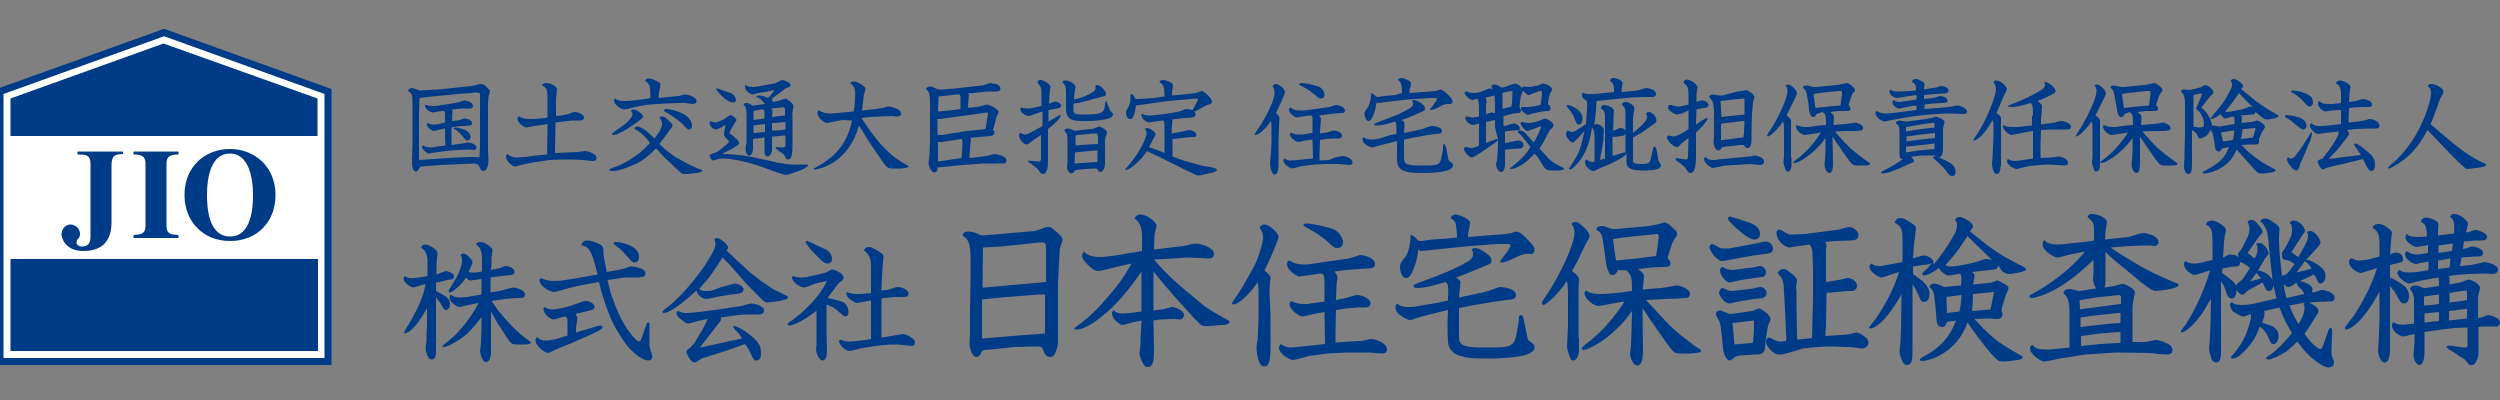
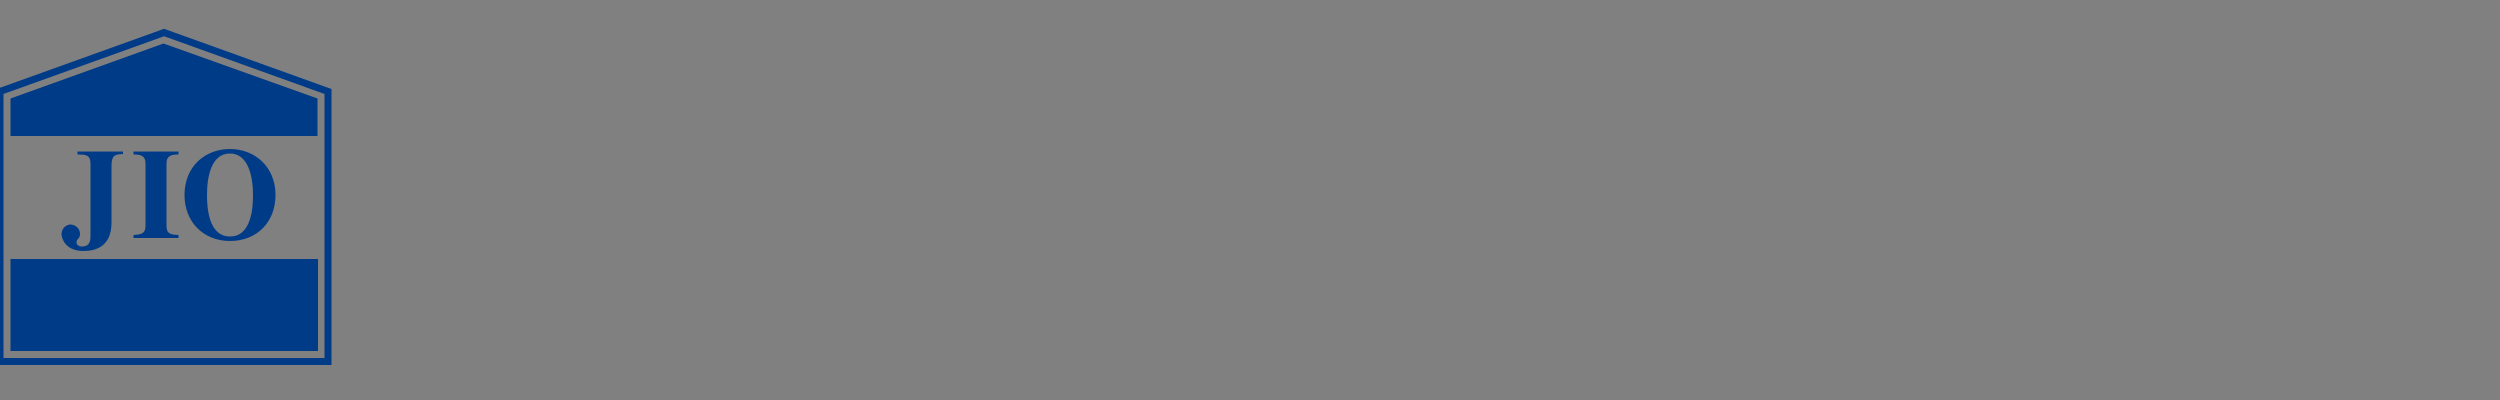
<svg xmlns="http://www.w3.org/2000/svg" version="1.1" id="レイヤー_1" x="0" y="0" viewBox="0 0 500 80" style="enable-background:new 0 0 500 80" xml:space="preserve">
  <rect x="0" y="0" width="500" height="80" fill="#808080" stroke="none" />
  <style>.st0{fill:#003b88}</style>
-   <path class="st0" d="M85.5 52.4c0-1.2-.3-2.3-1.3-2.9.3-.6.8-.6.9-.6.8 0 2.4 1.1 2.4 1.7 0 .2-.1 1-.1 1.1 0 .3-.1.7-.1 1v2.2c.3-.1 1.7-.7 1.9-.7.1 0 1.6.3 1.6 1.1 0 .4-.4.6-.6.6-.1 0-.7.1-.8.1l-1.5.4-.7.1v1.7c2.1 1.1 2.8 1.5 2.8 2.6 0 .9-.5 1.2-.8 1.2-.4 0-.4-.1-1.2-1.5-.2-.3-.4-.6-.8-1v10c0 1.4 0 2.4-.9 2.4s-1.2-2.1-1.2-2.4c0-.2.2-1.1.2-1.3v-.9l.1-2.2v-3.5c-1.1 2-2.9 4.9-4.5 5.1-.1-.1-.1-.1-.1-.2s1.2-2.1 1.5-2.6c1.3-2.3 2.5-4.9 2.8-7.1-.3.1-2.4.7-2.4.7-.5 0-2-.9-2-1.8 0-.2.2-.3.3-.5.5.5 1.5.5 2 .4l1.4-.2 1.1-.2v-2.8zm7.7 8.7c-.7.2-1.1.3-1.3.3-.6 0-2-1.1-2-1.8 0-.3.1-.5.2-.7.6.6 1.9.6 1.9.6.5 0 1.7-.1 2-.2l2.3-.4v-3.1l-1.5.2c-.1 0-.6.1-.7.1-.2 0-.5-.1-.9-.6-.4.6-1 1.5-2.2 2.4-.2.2-.9.6-1.1.6-.1 0-.2-.2-.2-.3s1-1.7 1.2-2c1.3-2.2 1.5-3.6 1.5-4 0-.7-.1-.9-.3-1.2.2-.2.3-.3.6-.3.7 0 1.8 1.4 1.8 1.7 0 .4-.6 1.6-.8 2 .3.1.4.1.7.1h.8l1.2-.2v-2.8c0-.5-.1-2-1.2-2.6.1-.3.3-.5.9-.5.8 0 2.4 1 2.4 1.7 0 .2-.2 1.3-.2 1.5v1.5l-.1.9 1.4-.3c.2 0 .5-.1.7-.2.5-.2.6-.3.8-.3.4 0 1.8.3 1.8 1.2 0 .6-.5.6-1.6.7l-1.8.2-1.4.2v3l2.2-.4c.4-.1 2-.6 2.4-.6 0 0 2.3.3 2.3 1.4 0 .7-.6.7-1.1.7h-.4l-1.6.1-2.4.3-1.2.2c.2.3 1.2 1.7 1.4 2 1.5 1.8 3.6 4.2 5.9 5.8.5.4.6.4.6.5 0 .3-.9.4-1.1.4h-1.6c-1 0-1.3-.1-2-1.2l-.9-1.4-1-1.5-1.4-2.5V70.2c0 .7-.1 2.2-1 2.2-.8 0-1.2-1.9-1.2-2.2 0-.1.1-.7.1-.8.1-.5.1-1.1.1-1.5l.1-1.7v-2.8c-.7.9-2.3 3.1-4.1 4.3-.9.6-2.7 1.7-3.4 1.7-.1 0-.2-.1-.4-.1.2-.3 1.7-1.4 1.9-1.6 2.5-2.2 4.7-5.6 5.4-7.1l-2.5.5zM117.2 65.9l2-.6c.7-.2.8-.2.9-.2.2 0 .4.1.4.3 0 .4-.3.7-6.4 3.3-.4.2-2.1.8-2.5 1-1.5.7-1.7.9-2 .9-.5 0-2.5-1.3-2.5-2.6 0-.3.1-.4.3-.6.3.3.8.7 1.7.7.7 0 1.8-.2 2.5-.4l1.9-.6v-2.2c0-.8 0-1.6-.5-1.6-.4 0-1.9.6-2.3.6-.6 0-2-1.1-2-2.1 0-.2.1-.3.2-.4.5.3 1 .5 1.7.5 0 0 2.1-.2 4-.9s2.2-.8 2.5-.8c.9 0 1.8.6 1.8 1.1 0 .6-.4.7-1.3.9l-2.5.6c.3.5.4.7.4.8 0 .2-.2 1.1-.2 1.3-.1.5-.1.6-.1 1.6l2-.6zm6.9-12c.2-.1.3-.1.8-.2.9-.3 1-.4 1.3-.4 1 0 2.9.4 2.9 1.4 0 .7-.7.7-1.4.8H125l-3.5.5.6 2.5 1.1 3 .9 2c.9 1.9 3 4.8 3.7 4.8.3 0 .4-.4.6-.9l.7-2c.3-.8.3-.9.5-.9.3 0 .3.1.3 1.4v2.2c0 .1-.1.8.1 1.5 0 .3.5 1.5.5 1.7 0 .3-.3.8-.8.8-1.5 0-4-2.3-5.1-4.1l-1.5-2.4-1-2-.9-2.4-.9-2.8-.5-2-4.3.8-2.4.6c-.3.1-2 .6-2.3.6-.8 0-2.9-1.2-2.9-2.3 0-.2.1-.3.3-.5.7.3 1.2.6 2.7.6.7 0 1.4-.1 1.5-.1l3.2-.5 3.9-.7-.5-2c-.9-3.4-1.7-3.7-2.7-3.8 0-.8.8-1 1.1-1 .9 0 1.8.4 2.2.6.8.4 1.1.5 1.1 1.8 0 .4 0 .5.1 1.1l.5 2.6v.2l2.8-.5zm-.8-5.5c1 0 4.5.8 4.5 2.9 0 .8-.4 1.2-.9 1.2-.4 0-.6-.2-1.7-1.5-.3-.3-.9-1.1-2.2-2-.4-.3-.3-.3-.3-.4.2-.2.3-.2.6-.2M144.3 57.4c.1 0 .6-.1 1.1-.3.2 0 1.4-.4 1.5-.4.3 0 1.8.3 1.8 1.2 0 .2-.1.7-.9.8-.3.1-1.9.2-2.2.3l-1.8.3c-.4.1-2.2.5-2.6.5-.5 0-1.8-.7-1.9-1.7-1.3 1.2-5 4.5-6.6 4.5-.1 0-.2-.1-.2-.2 0-.2.5-.6.8-.8 1.8-1.3 5.8-5.4 8.3-9.5 1.2-2 1.5-2.6 1.5-3.4 0-.1-.2-.7-.2-.8.1-.2.2-.3.5-.3.6 0 2.2 1.3 2.2 1.9v.2c-.1 0-.2.3-.3.4l1.7 1.6 2.8 2.6 2.4 1.9 2.4 1.6L157 59c.2.1.6.2.6.5 0 .4-1.3.6-1.7.7l-1.5.2c-.3 0-.8.1-.9.1-.2 0-.5 0-1-.5l-1.2-1.2-1.7-1.7-2.3-2.6-1.4-1.6-1.4-1.4c-1.2 1.9-2.5 4-4.7 6.3.1.1.5.3.6.3.3.1.7.1 1 .1s.7 0 1-.1l1.9-.7zm-2 9.1-1 1.3-1.3 1.7 1.5-.3 4.1-.9 2.8-.6c-.4-.7-.5-.9-1.5-1.9-.1-.2-.3-.4-.3-.5 0-.1.2-.1.2-.1.5 0 2.4 1 3.7 2.2 1.5 1.3 1.7 2.2 1.7 3.2 0 .4 0 1.5-.9 1.5-.5 0-.6-.2-1.2-1.5-.5-1-.8-1.4-1.1-1.8l-3.3 1.2-4.1 1.3c-1 .3-1.3.4-1.4.5-.2.1-1 .7-1.3.7-.8 0-1.6-1.8-1.6-2.1 0-.4.3-.6.7-.8.1-.1.8-.9.8-.9l1.1-1.8c.4-.6 1.5-2.6 1.6-3.1l-1.9.4c-.3.1-1.7.5-2 .5-.4 0-.5-.1-1.6-1-.3-.2-.7-.6-.7-1.1 0-.2.1-.3.3-.4.5.2.9.4 1.6.4 2.3 0 10.3-1.3 11.1-1.4.3-.1 1.7-.5 2-.5.4 0 2.5.4 2.5 1.4 0 .8-.8.8-1.4.8H149c-.8 0-2 .2-4.9.6.1.1.1.2.1.3s0 .3-.1.4l-1.8 2.3zM163.1 56.7c-.3.1-1.9.8-2.2.8-.9 0-2.5-1.1-2.5-2 0-.1 0-.1.3-.3.3.2.6.3 1.7.3.5 0 1.1-.1 1.4-.2l2.3-.5c.2-.1.8-.2 1.3-.4.2-.1.8-.5 1-.5.4 0 2.3.7 2.3 1.6 0 .2 0 .4-.5.8-.2.1-.5.4-.6.5l-2.1 2.8c.4.1 2.4.5 3.1.8.9.5 1.1 1.6 1.1 2 0 .1 0 .9-.6.9-.3 0-.4-.1-1.3-.9-.9-.9-1.7-1.2-2.5-1.5v5l.1 4.4c0 1-.3 1.8-.9 1.8-.7 0-1.3-1.6-1.3-2.2 0-.1.1-.7.1-.9v-6.9c-1.5 1.3-4.3 3-5.4 3-.3 0-.3-.1-.4-.4.2-.2 1.2-.8 1.4-1 2.7-2.1 5-4.5 6.5-7.5-.2 0-.4.1-.5.1l-1.8.4zm1.9-6.9c.9.4 1.4 1.2 1.4 2 0 .6-.4.9-.9.9-.3 0-.7 0-1.9-1.3l-1.3-1.3c-.1-.1-1.1-1.4-1.2-1.6.1-.2.1-.3.3-.3s1.7.7 2 .9l1.6.7zm9.2 3.2c0-1.5-.6-2.3-1.4-2.9.2-.7.9-.7 1-.7.6 0 1.7.7 2.3 1.1.4.3.6.4.6.8 0 .1-.2 2-.2 2.4l-.2 3.6v.8c1.2-.1 1.2-.1 2.1-.4.2-.1.8-.3 1.2-.3s2.1.4 2.1 1.3c0 .7-.5.7-1.4.7H179l-2.2.2-.5.1v7.8l1.9-.3c.5-.1 1.7-.3 2.4-.4.5 0 2.4.8 2.4 1.7 0 .3-.2.7-.6.7-.3 0-1.5-.2-1.8-.2s-.9-.1-1.1-.1H178l-2.1.2-2.2.3-1.7.3c-.4.1-1.8.5-2.1.5-1 0-2.1-1.5-2.1-1.9 0-.1.1-.3.2-.4.7.2 1 .4 1.7.4 1 0 2.9-.2 4.5-.5V60.1c-1.3.2-1.3.2-1.7.3-.1 0-1 .2-1.1.2-.5 0-1.7-1-1.7-1-.3-.2-.4-.8-.4-.9 0-.1.1-.3.1-.3.8.4 1.8.4 2.2.4 1 0 1.6-.1 2.6-.2V53zM87.7 17.9l5.6-.6c.5 0 1.4-.2 1.6-.2.9-.3 1-.3 1.2-.3.7 0 1 .4 1.5.9.3.3.4.4.4.5 0 .2-.3 1-.3 1.2-.1.8-.1 1-.1 2.1v8.6c0 .3.1 1.7.1 1.9 0 .7-.2 2.2-1 2.2-.4 0-.5-.1-.9-1-.2-.4-.8-.5-.9-.5L88 33l-2.4.2c-.3 0-1.5.1-1.6.2-.5.8-.5.9-.8.9-.2 0-.4 0-.7-.8-.1-.4-.1-.5-.1-1.9l.1-2.4V21c0-2 0-2.3-.9-2.8.1-.4.5-.6.8-.6.2 0 .4.1 1 .3.4.2.6.2.7.2s1.3-.1 1.3-.1l2.3-.1zm3.7 13.6 2.5-.1c1.2 0 1.6 0 2 .1l.1-2.7v-10c0-.2-.2-.3-1-.3-.1 0-.6.1-.7.1l-2.7.2-5.2.5-2.5.3-.1 3.4v9l4.3-.3 3.3-.2zM89 27.2v-1.5l-1.4.3c-.1 0-.7.2-.8.2-.4 0-1.4-.7-1.4-1.3 0-.1 0-.2.1-.3.5.2.6.3 1.1.3.4 0 .7 0 1.2-.1l1.2-.3v-1.2c0-.8 0-1.1-.3-1.1h-.3l-.8.1c-.1 0-.8.2-.9.2-.7 0-1.7-.8-1.7-1.3 0-.1 0-.2.1-.3.2.1.5.3 1.4.3.2 0 1 0 1.3-.1l2.6-.4c.1 0 1.2-.2 1.8-.4.1 0 .5-.2.6-.2.7 0 1.8.4 1.8 1.1 0 .5-.6.5-.6.5h-1.4l-2.2.2.1.3-.1 2 1.1-.1c.2 0 1.2-.4 1.4-.4.3 0 1.5.2 1.5.9 0 .4-.3.5-.5.5s-1 .1-1.2.1l-1.4.1-1 .2V29l1.4-.2c.3 0 1.7-.3 2-.3.4 0 1.6.4 1.6 1 0 .5-.5.5-.6.5-.2 0-.9-.1-1.1-.1l-2.2.1-2.2.2-2.2.3c-.2 0-1.2.2-1.2.2-.4 0-1.4-.8-1.4-1.3 0-.1 0-.2.1-.3.3.1.8.4 1.7.4.4 0 1-.1 1.3-.2l1.6-.2-.1-1.9zm1.9-1.6c.1-.1.1-.1.2-.1.4 0 1.7.3 2.3.7.6.4.7 1 .7 1.2 0 .3-.2.7-.6.7-.3 0-.4-.1-1.1-1-.5-.6-1.2-1.1-1.7-1.4l.2-.1zM109.5 25.7v-.9l-1.2.2-2 .3c-.2 0-.8.2-1 .2-.5 0-1.8-1-1.8-1.7 0-.3.2-.5.3-.6.5.6 1.9.6 2.1.6h.8l1.4-.1 1.4-.2v-3.9c0-2-.4-2.2-1.1-2.5.1-.3.3-.5 1-.5.4 0 2 .5 2 1.3 0 .2-.1.9-.1 1.1 0 .3-.1.7-.1.9v3.3l1-.1 1.1-.2c.1 0 .5-.1.9-.3.2-.1.5-.2.6-.2.9 0 2 .5 2 1.1 0 .6-.7.6-.9.6h-1.5l-1.7.2-1.6.2-.1 6.1 2.4-.1 2.2-.1c.2 0 1.3-.2 1.5-.2.1 0 2.2.4 2.2 1.4 0 .6-.5.6-.8.6s-1.7-.2-1.9-.2l-2.1-.1h-2.3l-2.3.1-3.3.5-2 .4c-.3 0-1.3.4-1.6.4-.5 0-1.8-1.1-1.8-1.9 0-.3.1-.4.3-.6.4.4 1 .7 1.9.7.3 0 1.3-.1 1.6-.1l2.2-.3 2.2-.2.1-5.2zM121.8 33.9c.3-.2 1.7-.7 2-.8 1-.5 3.7-1.7 6.2-4.5 0-.1-1.6-2.2-3.1-2.8 0-.2.1-.5.6-.5s1.6.7 2 1.1l1 .9.4.4c.8-1.1 1.5-2 1.5-2.9 0-.1 0-.7-.5-1.2.1-.2.2-.3.6-.3.3 0 .5.1 1 .6.9.8 1 .9 1 1.2 0 .2-.1.3-.4.7l-1.3 1.8c-.3.4-.6.7-.9 1.2l.4.4 1 .9 1.6 1.2 1.8 1 1.1.6 1.3.6 1 .4.3.1c0 .2.1.2-.1.3-.2.1-.7.3-1 .3l-1.7.2h-.8c-.3 0-.5-.1-.7-.3l-1.4-1.3-1.9-1.8-1.1-1.2-.5-.5c-2.3 2.3-3.7 3-4.8 3.4-1.1.5-2.7 1.1-3.8 1.1-.1 0-.6 0-.7-.2l-.1-.1zm4.9-12c.7 0 1.9 1 1.9 1.4 0 .2 0 .3-1.7 1.5-2 1.4-3.5 2.2-4.2 2.2-.2 0-.3-.1-.3-.2 0-.2 1.8-1.4 2.1-1.6.7-.5 2-1.7 2-2.3 0-.3-.1-.5-.3-.7.1-.2.2-.3.5-.3m3.4-2.3c0-.3-.1-1.7-.1-2-.1-.5-.3-1.1-1-1.4.1-.3.3-.5.8-.5s1.1.3 1.7.6c.4.2.6.3.6.7 0 .1-.1.5-.2 1-.1.2-.2 1.3-.2 1.6l3-.3c.2 0 .8-.1 1-.1 1-.2 1.1-.3 1.3-.3.8 0 2.3.6 2.3 1.3 0 .4-.4.6-.8.6-.2 0-1.3-.2-1.5-.2h-1.7l-4 .2-2.2.2-2.1.4c-.4.1-1.8.5-2.2.5-.5 0-2-.9-2-1.8 0-.2.1-.3.2-.4.7.5 1.4.5 1.8.5s.7 0 1.8-.1l2.4-.3 1.1-.2zm3.2 2.2c.3 0 1.5.1 3.4 1 1 .5 1.7 1.5 1.7 2.4 0 .4-.3.7-.6.7s-.4-.1-1.2-1c-.7-.7-2.3-1.9-3.7-2.6-.2-.5.1-.5.4-.5M146.1 26.1c-.2.3-.2.4-.2.5s.1.2.2.2c0 0 .2.2.3.2l1 .9c.2.1.4.5.4.7 0 .3-.1.4-1.3 1.1l-2.1 1.1c2.4 0 4.5.3 6 .6.8.2 4.8 1 4.9 1.1 1.3.2 2.2.4 3.1.4h1.7c1.4 0 1.5 0 1.5.2s-.6.6-1.6 1l-1.7.6c-.2.1-1 .3-1.1.3-.5 0-4.8-1.6-5.6-1.9-2.8-.9-5.5-1.4-6.8-1.4-.4 0-.9 0-1.5.2-.1.1-.6.2-.7.2-.3 0-.7-.8-.7-1 0-.1.1-.2.7-.4.9-.3 1.2-.5 2-1.2.4-.3 1.2-1 1.2-1.2 0-.1-.4-.5-.5-.6-.2-.2-.5-.4-.5-1 0-.1.3-1.5.3-1.7-.3.2-1.6.9-1.9.9-.3 0-1.3-.5-1.3-1.3 0-.1.1-.2.2-.4.4.2.9.3.9.3.4 0 1.7-.5 2.3-1 .3-.2.7-.5.8-.5.2 0 1.2.6 1.2 1 0 .2-.5.7-.5.8l-.7 1.3zm-1.8-8.1 1.8.6c.8.3 1.1 1.1 1.1 1.4s-.2.5-.6.5c-.1 0-1.1 0-2.8-1.9-.5-.6-.6-.7-.5-.9.1-.1.2 0 1 .3m7.4.6c-.2 0-1 .3-1.2.3s-1.5-.6-1.5-1.5c0-.2 0-.2.1-.4.4.3 1 .4 1.5.4.4 0 1.4-.2 1.5-.2l2.7-.5c.3 0 1.4-.7 1.7-.7.2 0 1.6.5 1.6 1 0 .3-.2.4-.6.5-.3.1-.3.1-.8.5l-1.6 1.2-.8.6c.1.1.2.2.2.4 0 .1 0 .1-.1.2l1.1-.2c.3 0 1.4-.5 1.6-.5.2 0 1.6 1 1.6 1.5 0 .2-.2 1-.2 1.2 0 .1-.1.6 0 .7v5.4c0 1.8 0 3.4-.9 3.4-.3 0-.4-.2-.7-.8-.1-.2-.2-.3-1.1-.9-.4-.3-.7-.5-.7-.7 0 0 0-.1.1-.1 0 0 1.2.1 1.3.1.6 0 .6-.2.6-.6v-1.8h-.4l-1.8.2h-.5v2c0 .7 0 1-.1 1.2-.3.8-.7.8-.8.8-.3 0-.6-.3-.6-1v-2.8c-.1 0-.5 0-.6.1l-1.7.2v1.9c0 .5-.2 1.4-.8 1.4s-.7-1.3-.7-1.4c0-.2.2-1 .2-1.2v-5c0-1.6 0-2.1-.6-2.5.1-.2.1-.4.5-.4.3 0 .7.1.9.3.4.2.5.3.6.2l2.3-.3c-.8-1-1-1.1-1.7-1.4 0-.2.1-.3.5-.3.7 0 1.3.3 1.8.5.7-.6 1.2-1.5 1.3-1.6-.2 0-.8.2-.9.2l-2.3.4zm1.3 7.8v-1.6l-2.3.3v1.5l2.3-.2zm-2.3-4.2V24l2.2-.3c0-1.3 0-1.5-.1-1.6 0-.1-.1-.2-.2-.2h-.4l-1.5.3zm3.9 1.2 1.3-.2 1.1-.1v-.9c0-.7-.1-.8-.9-.7l-1.9.2c.2.2.3.3.3.5s-.1 1.1-.1 1.3l.2-.1zm.5 2.7 1.3-.1.7-.1v-1.5l-2.3.2h-.4v1.5h.7zM168.4 24l-1.5.3c-.2 0-1.3.3-1.5.3-.5 0-1.9-1-1.9-2 0-.2.1-.4.2-.6.6.5 1.5.7 2.2.7.4 0 .5 0 1.6-.1l3.2-.3c0-.2.2-.9.2-1l.1-1.7c.2-2.2-.4-2.5-.9-2.9 0-.2.1-.4.7-.4s2.3.9 2.3 1.5c0 .1-.2.9-.3 1 0 .1-.1.3-.1.9l-.3 2.4 2.8-.3c.6-.1 1-.2 1.3-.2 1-.3 1.1-.3 1.3-.3s2.4.4 2.4 1.4c0 .3 0 .6-1 .6-.1 0-.7-.1-.9-.1l-4.4.2c-.3 0-1.3.2-1.6.2 2 3 4.6 7 8.7 9.2.7.4.7.4.7.5 0 .3-1.4.4-1.5.4h-1.7c-.7 0-1.1-.1-1.8-1.1-2.3-3.4-2.6-3.8-3-4.4-1.1-1.9-1.3-2.1-1.9-3.1-.5 1.6-1.5 4.8-4.7 7.1-1.8 1.3-3.8 1.7-4.1 1.7-.2 0-.3-.1-.3-.1 0-.1 1.3-.8 1.5-.9 1.7-1.1 5.1-3.2 6.2-8.8l-2-.1zM194.8 18.6l-1.2.1c.2.3.2.4.2.4 0 .1-.1.5-.1.5l-.1 2 2.2-.3c.3 0 1.4-.4 1.6-.4.4 0 2.3.9 2.3 1.5 0 .1 0 .3-.2.6 0 0-.2.3-.2.4l-.7 2.6c.1.1.3.3.3.5 0 .4-.3.6-.7.7l-2.4.2-1.8.2c.2.1.2.2.2.3 0 .1-.1.5-.1.6l-.1 1.4-.1 1.7 1.9-.2 1.5-.2c.2 0 1.4-.4 1.6-.4.1 0 2.4.3 2.4 1.3 0 .6-.5.6-.8.6H196.7l-4.2.3-5 .5c0 .5-.1 1-.6 1-.8 0-1.2-1.6-1.2-1.8s.1-.7.1-.9c0-.2.1-.7.1-.8l.1-2.8V21c0-1.7 0-2.7-.8-3.1 0-.4.5-.6.8-.6.4 0 .6.1 1.4.5.2.1.3.1.5.1h.6l2.4-.2 2.8-.3 2.5-.3c.4 0 .6-.1.9-.2.1 0 .8-.3.9-.3.1 0 1 .2 1.2.2.4.1.9.5.9.9 0 .6-.6.6-.9.6H197.4l-2.6.3zm-2.5 13 .1-1.1.1-1.9c0-.6-.1-.7-.2-.8l-3.9.6h-.8v3.9l4.7-.7zm1.1-5.4 2.9-.3.8-.1.4-2.4c0-.2.1-.5.1-.6 0-.2-.1-.3-.3-.3-.1 0-.1 0-.6.1l-2.1.3-6.6.9h-.5v3.1c.2.1.4.1.5.1h.4l2.5-.4 2.5-.4zm-2.7-4.2 1.4-.2v-1.7c0-1 0-1.2-.3-1.2h-.4l-3.7.4v.3c0 .1-.1 2.4-.1 2.6.2.1.2.1.3.1 0 0 .7-.1.8-.1l2-.2zM207 22.8c-.2.1-1.1.4-1.3.4-.3 0-1.6-.5-1.6-1.3 0-.1 0-.4.2-.4.1 0 .3.1.4.1.2.1.5.1.8.1s.6 0 1-.1l1.8-.4v-1.8c0-1.6 0-1.7-.3-2.2-.1-.1-.5-.6-.5-.8 0-.3.4-.4.6-.4.8 0 2 1 2 1.3 0 .2-.2 1.2-.2 1.5l-.1 1.9c.2 0 .4-.1.6-.2.5-.2.5-.2.6-.2.5.1 1.2.3 1.2.8 0 .3-.1.5-.8.6l-1.6.3h-.1v2.3c.4-.2 2.2-1.3 2.3-1.3s.1.1.1.2c0 .5-1.6 1.9-2.5 2.6V32.1c0 .7 0 2.7-1 2.7-.3 0-.4-.1-.7-.5-.1-.2-.4-.6-.6-.7l-1-.8c-.1-.1-.7-.4-.7-.5 0-.1.1-.2.2-.2 0 0 1.4.2 1.7.2.7 0 .7-.2.7-.7V27l-.6.4c-.3.2-1 .6-1.4 1-.5.4-.7.5-.9.5-.6 0-1.5-1.1-1.5-1.8 0-.3.1-.5.3-.5 0 0 .4.2.5.2.2.1.3.1.4.1.2 0 .5 0 2.1-.9l1.4-.8v-2.9l-1.5.5zm11.7-3-1.4.4-1.7.4-.9.1v1.6c.1.5.6.6 2.4.6 3.5 0 3.6-.6 3.8-1.3l.1-.7c.1-.6.1-.7.2-.7s.1.1.3.6l.4 1c.1.4.2.4.3.5.3.3.4.3.4.6 0 1.2-4.2 1.3-5.5 1.3-2.4 0-3.9 0-3.9-2.6v-2.7c0-.7 0-1.5-.3-2-.1-.1-.4-.4-.4-.5 0-.3.5-.3.7-.3.8 0 1.9.8 1.9 1.3 0 .2-.2 1-.2 1.2s-.1 1.1-.1 1.3c1.1-.3 1.8-.4 3.1-1.1.9-.5 1.2-.6 1.2-1.2v-.4c0-.2.2-.2.3-.2.8 0 1.8 1.3 1.8 1.8 0 .3-.1.4-1 .6l-1.5.4zm2.3 11.3v1.4c0 .7-.1 1-.2 1.3-.2.3-.4.6-.7.6s-.5-.3-.6-.5c-.1-.1-.1-.2-.5-.2l-1.9.1-1.8.2h-.2c-.4.5-.5.7-.8.7-.4 0-.9-.6-.9-1.3 0-.1.1-.7.1-.8v-4.4c0-.4 0-1.2-.2-1.5-.1-.1-.4-.5-.4-.6s0-.4.7-.4c.3 0 .5.1 1.2.4.1 0 .2.1.6 0l2.8-.3c.4 0 .7-.1.8-.2.1 0 .7-.3.8-.3.3 0 1.6.7 1.6 1.2 0 .2-.2.8-.3.9 0 .2-.1.4-.1.9v2.8zm-1.8 1.3h.3v-2.3h-.5l-2.1.2-1.9.2-.1 2.2 4.3-.3zm.3-5.3c0-.3 0-.4-.2-.4h-.7l-3.1.3-.4.1v2l2.6-.2 1.9-.1v-1.7h-.1zM230.7 19.6l2.2-.3c0-1.2 0-2.5-1-2.8 0-.4.5-.5.8-.5.2 0 1.9.4 1.9 1 0 .1-.1.7-.1.8-.1.4-.1.8-.1 1.3l3.1-.3c.3 0 1.7-.2 1.9-.3.2 0 .9-.3 1-.3.4 0 2 1.5 2 2.1 0 .4-.3.5-.6.6s-.5.1-.8.3l-1.1.6c-.7.4-.8.5-1.1.5.2.2.3.3.3.6 0 .5-.3.5-.7.6-.3 0-1.3.1-1.5.1l-2.6.3c.1.1.2.2.2.3 0 .1-.1.7-.1.8l-.1 1.7.5-.1 1.3-.2c.2 0 1.4-.4 1.7-.4s1.5.3 1.5 1c0 .1-.1.4-.4.4h-.7l-1.8.2-1.8.2h-.1v3.5l1.9.7 2 .6 1.9.5 1.7.3c.2 0 1.4.3 1.4.5 0 .4-.9.7-1.3.7l-1.3.3c-.4.1-.8.2-1.1.2-.1 0-.4 0-1.1-.4l-1.7-.8-3-1.5-2.2-1.1c-.4-.2-2-.9-2.3-1.1-.9 1.5-3.3 3.8-4.3 3.8-.1 0-.1 0-.1-.1 3.6-4 4.3-6.8 4.3-7.2 0-.4-.1-.6-.3-.8.1-.2.1-.3.4-.3.7 0 1.7.9 1.7 1.2 0 .1 0 .3-.1.4 0 0-.1.2-.2.3l-.5 1-.5.9.5.2 1.4.5 1.2.5V25.3c0-.3 0-.9-.2-1.2l-1.7.2c-.2 0-1 .2-1.2.2-.3 0-1.5-.6-1.5-1.5 0-.2 0-.2.1-.3.3.2.6.4 1.6.4.3 0 .5 0 1-.1l1.2-.1 2.1-.3 1.1-.2c.5-.1.8-.2 1-.3.7-.3.7-.3.9-.3s1 .1 1.3.3l-.1-.1c0-.1.4-.6.4-.7l.5-.9c0-.1.2-.4.2-.5 0-.1-.3-.2-.4-.2-.3 0-.8.1-1.1.1l-4.5.4-6.4.9c-.2 1.2-.4 2.7-1.2 2.7-.6 0-.8-.8-.8-1.3 0-.2.1-.4.2-.6.7-1.1.7-1.7.7-2.7 0-.2 0-.3.1-.4.5.1.7.5.9 1h.7l2.9-.2zM255.7 28.4v3.3c0 2 0 3.2-.8 3.2-.7 0-.9-1.9-.9-2.4 0-.2.1-.8.1-1 0-.3 0-.5.1-1l.1-2v-2.6c0-1.2 0-1.3-.1-1.7-1.8 2.5-2.9 2.8-3.1 2.8-.1 0-.2-.1-.2-.1 0-.1 1.1-1.7 1.3-2 .6-1 2.7-4.6 2.7-6.3 0-.8-.2-1-.4-1.4.2-.2.3-.4.7-.4.7 0 1.8 1.1 1.8 1.6 0 .3-1.2 3-1.8 4.2.5.5.7.7.7 1 0 .1-.1 1.3-.1 1.6l-.1 3.2zm6.8-.5-1.4.2c-.2 0-1.2.3-1.4.3-.5 0-1.7-.9-1.7-1.5 0-.2.1-.3.2-.4.4.2.6.4 1.8.4h.6l1.1-.2.8-.1V23.5c0-.3-.3-.5-.5-.4l-1.6.2c-.1 0-.8.2-1 .2-.4 0-1.6-.8-1.6-1.6 0-.3.2-.4.3-.4.6.4.8.6 2 .6h.7l2.3-.3 2.1-.3c.4 0 .7-.1 1.3-.3 0 0 .6-.2.7-.2.3 0 1.8.3 1.8 1.1 0 .5-.4.5-.6.5s-1.2.1-1.4.1l-1.7.2-1.5.2c.1.1.4.5.4.8 0 .2-.1.8-.1 1l-.1 1.8 1.3-.2c.2 0 1.2-.4 1.4-.4.6 0 1.7.4 1.7 1s-.6.6-1.1.6h-.5l-1.6.1-1.2.2-.1 2.8v1.3l1.9-.1 1.2-.5c.2 0 1.3-.3 1.5-.3.4 0 2 .4 2 1.3 0 .3-.2.5-.6.5-.2 0-.9-.1-1.1-.1-.3 0-.8-.1-1.1-.1h-2.4l-2.4.1-2.4.3c-.3 0-1.8.5-2 .5-.5 0-1.8-.8-1.8-1.6 0-.2.1-.3.2-.4.5.4 1.1.4 1.2.4.4 0 1.4-.1 1.5-.1l1.8-.2 1.2-.1-.1-3.8zm-2.2-11.3c.4 0 1.9.2 3.4.7.8.3 1.2 1.2 1.2 1.7 0 .2-.1.7-.7.7-.4 0-.5-.1-1.3-.8-.9-.8-2.3-1.6-2.8-1.8-.2-.1-.3-.2-.3-.3.2-.1.3-.2.5-.2M278.1 27l1.2-.2c0-1.9 0-2.1-.3-2.5-1.8.6-2.8.8-3.7.8-.2 0-.5-.1-.5-.2s.1-.2.9-.5c3.2-1.2 4.2-1.6 4.7-1.9 2.1-1 2.2-1.4 2.2-1.7 0-.2 0-.4-.2-.6.1-.1.2-.2.4-.2.6 0 2.2.9 2.2 1.7 0 .4-.1.4-1.2.9-2.1.9-2.3 1-3.5 1.4.2.1.6.4.6.7v.5l-.1 1.4 2.8-.6c.8-.2 1.1-.2 1.4-.4.3-.1 1.1-.4 1.4-.4.1 0 2 .1 2 1 0 .5-.3.5-1.3.6l-1.5.2-2.8.5-2 .4v2.4c0 1.8 0 2 .3 2.3.4.4 1.6.5 2.2.5h2.1c2.3 0 2.7-.3 2.9-1.8l.3-1.4v-.8c0-.1.1-.3.2-.3.2 0 .3.4.5 1l.3 1.7c.1.5.1.6.5.9.3.2.5.3.5.7 0 1.4-4.5 1.5-6.1 1.5-5.2 0-5.2-1-5.1-4.7v-1.7c-1 .3-3.1.8-3.9 1-.2.1-1 .3-1.1.3-.3 0-1.9-.7-1.9-1.6 0-.3.1-.4.2-.5.3.2.5.5 1.6.5.4 0 .8 0 1.6-.2l2.2-.7zm2.3-8.4c0-2.1-.4-2.3-.8-2.6.1-.2.3-.4.7-.4.4 0 1.9.5 1.9 1.1 0 .2-.1.7-.2 1s-.1.4-.1.9l4.1-.3c.4 0 .9-.1 1.1-.1s.9-.3 1-.3c.5 0 2.4 1.7 2.4 2.3 0 .1 0 .6-.5.6-.7 0-.9 0-1.4.2l-1.4.7c-.2.1-.7.3-1 .3-.1 0-.2 0-.2-.1s1.4-1.7 1.4-2.1c0-.3-1-.2-1.4-.2l-1.3.1-3.2.2-5.1.6c-.1 0-.6.1-.7.1s-.2-.1-.4-.1c-.1.7-.2 1.3-.5 2.2-.4 1.1-.7 1.5-1.1 1.5-.6 0-.8-1.2-.8-1.4 0-.4 0-.4.5-1.1s.8-1.8.8-2.7c0-.3 0-.3.1-.4.1.1.4.2.9.7.1 0 .2.1.3.1.1 0 .5 0 .6-.1l.9-.1 2-.2 1.4-.4zM299 25.5v-4.8c0-.4-.1-2.2-.2-2.5-.1-.1-.5-.8-.5-.9 0-.1.1-.4.5-.4.5 0 1.1.3 1.5.6.2 0 .5 0 1.5-.4.2-.1 1.1-.4 1.2-.4.5 0 1.3.7 1.4.9.1-.2.1-.3.4-.3.1 0 .7.1.9.1.6 0 1.3-.2 1.8-.3.2 0 .9-.4 1-.4.3 0 1.9.4 1.9 1.2 0 .1 0 .1-.1.3-.1.2-.3.5-.3.5-.2.7-.4 1.6-.4 2.2.3.2.5.3.5.7 0 .3-.1.5-.4.6-.3 0-1.5.1-1.8.2l-1.3.3c-.2 0-.9.3-1 .3-.2 0-1.4-.8-1.4-1.3 0-.2.1-.3.2-.3h1.3c.5 0 2.1-.3 2.4-.4.1-.1.3-2.4.3-2.4 0-.4-.1-.4-.2-.4h-.3l-1.6.6c-.2.1-.5.2-.6.2-.3 0-.9-.7-1.1-.9 0 .2-.1.2-.3.7-.2.4-.4 2.5-.4 2.6 0 0 .3.6.3.7 0 .4-.3.5-.5.5-.1 0-.8.1-1 .1l-1.5.4c-.4.1-.4.1-.5.1v2c.1 0 .8-.1.9-.2.6-.2 1.1-.3 1.2-.3.5 0 1 .4 1.2.9-.1.3-.1.4-.4.5 1.1 0 1.2.1 3.1 2.4.4-.5.7-1.2 1-1.8.1-.2.5-1.2.6-1.4h-.2c-.1 0-.5.1-.6.2l-1.7.6c-.1 0-.2.1-.3.1-.5 0-1.4-1.2-1.4-1.5 0-.2.2-.3.3-.3.1 0 .5.1.6.1.2 0 .4.1.7.1.8 0 1.8-.3 2.3-.5.2-.1.9-.4 1-.4.2 0 1.7.6 1.7 1.4 0 .2-.1.3-.5.7-.3.2-.4.5-.5.7l-1.1 2.1c-.1.2-.6.9-.7 1.1.3.3 1.5 1.7 1.8 2 1.1 1 2.5 1.7 2.7 1.7.1.1.4.2.4.3 0 .4-.9.4-1.7.4-1.4 0-1.9 0-2.4-.8l-1.1-1.8c-.1-.2-.2-.2-.7-.8-1.5 1.8-3.6 3.1-4.7 3.1-.1 0-.2 0-.2-.1s1-.8 1.2-1c1.3-1.1 2.2-2.1 2.9-3.3L305 28c-.4-.5-.7-.9-1.3-1.4-.1-.1-.1-.1-.1-.3 0-.1 0-.1.1-.3l-2.1.2c-.1 0-.5.1-.6.1v2.3c.4 0 2.2-.5 2.6-.5.5 0 1.1.3 1.1.9 0 .4-.3.7-.7.7l-1.6.1c-1.1.1-1.2.1-1.4.2V32.9c0 .1 0 .8-.4 1.4-.2 0-.3.1-.4.1-.7 0-1-1.3-1-1.5 0-.1 0-.2.2-.8 0-.2.1-.8.1-1l.1-2.1v-1l-.5.5-2.9 2c-.1.1-.9.5-1.3.8-.2.1-.3.2-.5.2-.6 0-1.6-1.2-1.6-1.7 0-.3.3-.4.5-.4.1 0 .7.2.8.2.3 0 1-.1 1.7-.5v-4.4c-.4.1-1 .3-1.2.3-.5 0-1.5-.7-1.5-1.3 0-.1 0-.4.3-.4.2 0 .8.2 1 .2.4 0 1.1-.1 1.4-.2v-2c0-.3-.1-1.3-.3-1.6-.1 0-.8.3-1 .3-.7 0-1.6-1.2-1.6-1.4 0-.1.1-.3.4-.3.1 0 .5.2.6.2.4.1.6.1.9.1.7 0 1.5-.2 1.5-.3l1.5-.6h.2c.3 0 .9.2 1.2.6v.3c0 .5-.3.5-1.1.7l-1 .2c.1.2.2.3.2.8 0 .1-.1.7-.1.8v1.8c.4-.2.8-.4 1.2-.4.1 0 .8 0 1.1.9-.3.6-.3.6-2.3 1V28.6l1.6-.6c.4-.2.5-.2.6-.2h.2l-.6-2.3zm1.5-3.8h.3l1.5-.4.1-.9.1-2.1v-.1c-.6 0-1.8.3-2 .4v3.1zM320 32l1-.3v-8.2c0-.6 0-1.4-.8-1.8 0-.2.1-.7.7-.7.5 0 1.9.5 1.9 1.2 0 .1-.1.8-.1.9v.9l-.1 2.1c.2 0 .6-.1.7-.2.5-.2.5-.3.7-.3.8 0 1 .4 1.1.6v-2.8c0-1.6 0-1.8-.7-2.4 0-.6.7-.6.8-.6.5 0 1.7.7 1.7 1.2 0 .2-.2 1.1-.2 1.3 0 .3-.1.7-.1 1v2.7c.9-.8 2.8-2.2 2.8-3.2 0-.3-.1-.4-.2-.7.1-.1.2-.3.6-.3.7 0 1.5 1 1.5 1.7 0 .3-.1.4-.8.9-.4.2-1.9 1.4-2.3 1.6-.7.4-1.1.6-1.6.9V32.3c0 .2.2.5 1.9.5 1.5 0 1.5-.3 1.9-2.1 0-.2.2-1 .3-1.2 0-.1 0-.2.2-.2.3 0 .4.6.5 1.1l.2 1.2c.1.6.1.6.3.9.1.2.3.5.3.6 0 1-2.6 1-3.6 1-1.4 0-3.3-.1-3.3-1.6v-1.8c-.4.6-1.2 1-1.9 1.4l-1.4.7-1.7.7c-.8.4-.9.4-1.3.6-.1.1-.3.1-.4.1-.4 0-1.6-.9-1.6-1.7 0-.4.1-.5.3-.6.3.3.8.5 1.2.5.1 0 .3 0 .4-.1v-4.5c0-1.5-.1-1.8-.5-2.3-.6 4.3-2 6.1-2.9 7.2-.3.3-1.1 1.2-1.5 1.2-.1 0-.2-.1-.2-.2 0 0 1.2-1.9 1.4-2.2.9-1.6 1.1-2.7 1.7-5.3l-1.2 1.3-.8.8c-.1.1-.2.2-.4.2-.4 0-1.3-1-1.3-1.7 0-.4.2-.6.4-.7.2.1.4.3.8.3.3 0 .5-.2.7-.2l2.1-1.4c.1-1.2.3-3.9.2-4.6-.8-.5-1-.7-1-1.2 0-.2.1-.3.2-.5.3.3 1 .3 1.2.3h1.2l3.8-.4c0-1 0-1.8-.8-2.2.1-.2.1-.6.8-.6.3 0 1.7.4 1.7 1 0 .2-.2 1.5-.2 1.8l2.3-.2c1.1-.1 1.2-.2 1.9-.4.3-.1.6-.2.8-.2.1 0 1.9.2 1.9 1.2 0 .6-.6.6-.8.6h-1.8l-2.3.1-7 .7c-.1 2.7-.4 4.6-.5 4.8.2-.1.3-.2.5-.2.5 0 1.5.6 1.5 1.2 0 .2-.1.8-.1.9V28l-.7 4zm-6.7-10.9c0-.1.1-.1.3-.1.4 0 2.9.9 2.9 2.7 0 .4-.1 1.2-.7 1.2-.4 0-.5-.2-.9-1.2-.2-.7-.6-1.2-1-1.7-.1-.1-.5-.6-.5-.7 0-.1-.1-.2-.1-.2m11.8 5.6c-.1.3-.2.4-.8.5-.2 0-1.3.2-1.5.2-.1 0-.2 0-.3-.1v3.9l1.9-.6c.1 0 .4-.1.5-.1h.2v-3.8zM336.4 22.7c-.1 0-.8.2-1 .2-.6 0-1.8-.9-1.8-1.4 0-.1.1-.2.1-.5h.6c.3.1.7.3 1.4.3.3 0 1.3-.2 2-.4v-1.5c0-1.5-.1-1.8-.3-2.2-.1-.1-.7-.6-.7-.8 0-.2.4-.5.7-.5.4 0 2.1.8 2.1 1.6 0 .1-.2 1.2-.2 1.4v1.5c.4-.2.7-.3 1.1-.3.7 0 1.3.5 1.3.9 0 .5-.6.6-.9.6s-1.3.2-1.5.3l-.1 2.8v.2c.5-.3 1.2-.8 1.7-1.1.2-.1.3-.2.4-.2s.2 0 .2.2c0 .4-1.8 2.3-2.3 2.7v4.2c0 1.6 0 3.9-1.1 3.9-.4 0-.4-.1-1.1-1.1-.2-.3-1.4-1.2-1.7-1.4-.1-.1-.2-.3-.2-.4s.1-.1.1-.1c.1 0 1.8.3 2.1.3.2 0 .3-.3.3-.8l.1-3.5-1.2.9-.5.5c-.3.4-.4.4-.7.4-.5 0-1.9-1.2-1.9-1.9 0-.2.1-.4.3-.4.2 0 .9.2 1 .2.8 0 2.8-1.3 3-1.5v-3.7l-1.3.6zm8.7 10.4-1.5.3c-.2 0-.9.2-1 .2-.6 0-1.8-1.2-1.8-1.7 0-.1.1-.5.2-.5s.5.3.6.4c.5.2 1 .2 1 .2.2 0 .8 0 .9-.1l6.3-.6c.2 0 .9-.2 1.1-.2.3 0 1.9.3 1.9 1.2 0 .4-.3.7-.7.7-.3 0-1.8-.2-2.1-.2l-4.6.3h-.3zm2.4-14.8c.2 0 .6-.1.8-.1.1 0 .7-.2.9-.2.2 0 1.7.8 1.7 1.4 0 .2-.3.9-.3 1.1l-.2 2.2-.1 3.8V28c0 .5-.1 1.6-.8 1.6-.2 0-.3 0-.8-.6h-.5l-2.9.3c-.4 0-.7.1-1 .2-.1.2-.2.6-.6.6-.6 0-1-1-1-1.8 0-.1.1-.8.1-.9v-5.3c0-.1-.1-1.4-.3-1.8-.1-.2-.6-.8-.7-1 .3-.3.4-.4.9-.4.2 0 1.1.2 1.3.2h.5l3-.8zm-3.2 5.1c.1 0 .7-.1.8-.1l3.8-.4v-3.2h-.3l-4.5.5.2 3.2zm4.6.8h-.3l-4.1.5-.3.1V28h.4c.1 0 2.5-.3 3-.4.2 0 1-.1 1.1-.1 0-.2 0-.4.1-.8l.1-2.5zM358.3 31.4v1.7c0 .6-.3 1.2-.7 1.2-.4 0-.4-.1-.6-.7-.3-.8-.3-.9-.3-1.2 0-.2.1-1 .1-1.1v-5.7c0-.2 0-1-.2-1.3-1.3 1.9-2.7 3-3 3-.1 0-.2-.1-.2-.2s1.1-1.8 1.3-2.1c1.1-1.9 2.8-5.4 2.8-6.8 0-.1 0-.7-.4-1.1.1-.1.2-.2.5-.2.6 0 1.8 1.1 1.8 1.8 0 .2-1.8 3.8-2.1 4.4.6.4.9.7.9 1.1V31.4h.1zm5-8.6c-.2.5-.4.6-.7.6-.6 0-.8-1.3-.8-1.4 0-.2-.1-1-.1-1.2l-.3-1.7c-.1-.6-.2-1.2-.8-1.5 0-.3.1-.5.8-.5.2 0 1.2.3 1.4.3h.4l4.2-.4c.3 0 1.9-.4 2-.4.3 0 1.6.9 1.6 1.4 0 .1 0 .2-.3.5s-.3.6-.4.7l-.6 1.8c.1.1.4.4.4.7 0 .5-.3.5-1.1.5h-1.3l-1.7.2c.5.4.8.6.8 1 0 .1-.1 1.2-.1 1.6l2.3-.2c.5 0 .7-.1 1-.1.2 0 .9-.2 1-.2.3 0 1.6.4 1.6 1.1 0 .5-.3.5-1.5.6h-1.8l-2.3.1c1.1 1.3 2.7 3.1 3.5 3.7l1.2 1c.1.1 1.4 1 1.5 1.1.7.5.8.5.8.7 0 .3-.9.3-1.3.3h-1.1c-.9 0-1 0-1.8-1 0 0-1.6-2.2-3.3-4.8l.1 5.4c0 .4 0 1.9-.7 1.9s-1-1.3-1-1.6c0-.2.1-.9.1-1.1l.1-1.6v-2.7c-2.4 3.4-5.5 5-6.2 5-.1 0-.2-.1-.2-.2s.1-.1.6-.5c2.4-1.8 4-4 4.9-5.4l-1.8.3c-.2 0-1.4.2-1.5.2-.4 0-1.7-.8-1.7-1.7 0-.1.1-.2.2-.3.6.4 1.6.4 1.7.4.2 0 .9 0 1.3-.1l1.4-.2 1.4-.1c0-1.8 0-2.1-.7-2.6l-1.2.4zm4.8-1.7.1-.7.2-1.6v-.3c0-.3-.2-.3-.3-.3h-.4l-2 .2-1.7.2-1.3.2.2 1.5.2 1.3 2.6-.3 2.4-.2zM386.5 17.6c.3 0 .5-.1.8-.1.1 0 .7-.3.8-.3.4 0 1.6.2 1.6.9 0 .5-.5.6-1.1.6h-.4l-2.3.2-1.1.1v.8l1.7-.2c.5-.1.6-.1.8-.2.1 0 .7-.2.8-.2.3 0 1.4.3 1.4.9 0 .4-.3.5-1.2.5l-1.7.1-1.7.2v.9l3.8-.3c.2 0 1.5-.2 1.7-.2s.9-.2 1-.2c.5 0 2 .5 2 1.2 0 .5-.5.5-.7.5 0 0-2.1-.1-2.6-.1-1.7 0-6 .2-10.7 1.1-.2 0-2.4.5-2.5.5-.3 0-1.8-.7-1.8-1.6 0-.3.1-.4.3-.5.6.5 1.7.5 1.9.5.5 0 1.1-.1 1.3-.1l2.4-.3 2.3-.3v-.9l-.9.1-1 .2c-.3 0-1.3.3-1.6.3-.3 0-1.3-.5-1.3-1.2 0-.3.1-.3.2-.5.3.3.8.4 1.2.4.2 0 .4 0 .6-.1l1.5-.2 1.3-.2V19l-2.1.3c-.3.1-1.7.3-1.9.3-.3 0-1.4-.6-1.4-1.2 0-.3.1-.4.2-.5.4.3.6.4 1.4.4h.6l1.7-.1 1.4-.1c0-.7 0-1.4-.8-1.7 0-.4.4-.6.8-.6s1.7.5 1.7 1.1c0 .2-.1.9-.1 1l1.7-.3zm-2.2 13.5-1.7.2-.4.1c.2.2.6.5.6.8s-.3.3-.5.4c-.1 0-.2.1-.5.2l-2 .9-1.3.5c-.4.2-1.5.5-1.9.5-.1 0-.4 0-.4-.2 0-.1.3-.3.7-.5 1.3-.6 2.5-1.3 3.7-2.2-.4 0-.7 0-.7-1.1v-4.3c0-1.2-.2-1.4-.7-1.7-.1-.5.7-.6.7-.6.2 0 1 .2 1.2.2h.3l3.8-.5c.1 0 .9-.2 1.1-.2.1 0 .7-.3.8-.3.3.1 1.8.5 1.8 1.1 0 .2-.2.8-.2.9-.1.2-.1.6-.1.7v3.5c0 .6 0 1.8-.8 2 2.1.9 3.3 1.4 3.3 2.9 0 .3-.1.8-.6.8s-.7-.2-1.4-1.2c-.3-.4-1.3-1.4-2-2-.5-.4-.5-.4-.5-.5 0-.2.2-.2.3-.2.1 0 .2 0 .3.1l-.3-.3h-2.6zm-1.8-5.9c-.2 0-1.1.2-1.3.2v.9l2.4-.4 3.3-.4v-.6c0-.3 0-.4-.5-.3l-1.7.2-2.2.4zm-1.3 3.1 2.9-.4 2.9-.3v-1l-2.8.3-2.9.4v1h-.1zm.3 1h-.3v1.2l2.4-.4 3.3-.3v-1.1l-2.6.3-2.8.3zM400.1 33.3c0 .7-.1 1.5-.8 1.5-.7 0-.9-1.7-.9-2 0-.2.1-1.3.1-1.4l.1-1.9.1-2.6v-1.5c0-.8 0-.9-.2-1.4-1.3 2.5-3 4.1-3.7 4.1-.1 0-.1 0-.1-.1s.3-.5.4-.7c2.1-2.9 4.1-8.2 4.1-9.4 0-.7-.2-1.1-.5-1.4.1-.2.1-.4.6-.4.9 0 2.1 1.3 2.1 1.7 0 .2-.5 1.1-.6 1.3-.5 1.2-1 2.3-1.5 3.5.3.2.8.6.9.9v9.8h-.1zm6.5-10.2c0-2.2-.2-2.3-.5-2.5-1.3.4-2.6.8-3.7.8-.2 0-.8 0-.8-.2 0-.1.3-.2.6-.3 1.1-.4 3.3-1.3 5.6-2.6.8-.5 1.2-.8 1.2-1.3 0-.2 0-.3-.2-.5.1-.1.2-.1.3-.1.5 0 2 1.1 2 1.8 0 .4-.5.6-1.3 1-.4.2-2 .9-2.3 1 .9.7.9.8.9 1 0 .4-.1 2.2-.2 2.6v1.1l1.4-.2c.9-.1 1.5-.2 1.7-.3.1 0 .8-.2.9-.2.7 0 2 .5 2 1.2 0 .5-.7.5-.8.5h-3.2l-2 .1-.1 2.7v2.9l2-.1c.3 0 1.5-.2 1.6-.2.5 0 1.9.5 1.9 1.2 0 .4-.3.6-.7.6-.2 0-1.5-.1-1.5-.1l-1.7-.1-1.8.1-2 .2-1.4.3c-.1 0-1 .3-1.2.3-.3 0-1.9-.6-1.9-1.7 0-.1.1-.2.2-.3.2.1.6.4 1.3.4.3 0 1.3-.1 1.7-.2l2-.3v-5.5l-1.3.2-1.4.3c-.2 0-1.5.3-1.6.3-.6 0-1.7-1.2-1.7-1.6 0-.1 0-.2.2-.4.2.2.5.4 1.7.4h1.1l1.6-.2 1.2-.1v-2h.2zM420 31.4v1.7c0 .6-.3 1.2-.7 1.2-.4 0-.4-.1-.6-.7-.3-.8-.3-.9-.3-1.2 0-.2.1-1 .1-1.1v-5.7c0-.2 0-1-.2-1.3-1.3 1.9-2.7 3-3 3-.1 0-.1-.1-.1-.2s1.1-1.8 1.3-2.1c1.1-1.9 2.8-5.4 2.8-6.8 0-.1 0-.7-.4-1.1.1-.1.2-.2.5-.2.5 0 1.8 1.1 1.8 1.8 0 .2-1.8 3.8-2.1 4.4.6.4.9.7.9 1.1V31.4zm4.9-8.6c-.2.5-.4.6-.7.6-.6 0-.8-1.3-.8-1.4 0-.2-.1-1-.2-1.2l-.3-1.7c-.1-.6-.2-1.2-.8-1.5 0-.3.1-.5.8-.5.2 0 1.2.3 1.4.3h.4l4.2-.4c.3 0 1.9-.4 2-.4.3 0 1.6.9 1.6 1.4 0 .1 0 .2-.3.5-.2.3-.3.6-.4.7l-.6 1.8c.1.1.4.4.4.7 0 .5-.3.5-1.1.5h-1.3l-1.7.2c.5.4.8.6.8 1 0 .1-.1 1.2-.1 1.6l2.3-.2c.5 0 .7-.1 1-.1.2 0 .9-.2 1-.2.3 0 1.6.4 1.6 1.1 0 .5-.3.5-1.5.6h-1.8l-2.3.1c1.1 1.3 2.7 3.1 3.5 3.7l1.2 1c.1.1 1.4 1 1.5 1.1.7.5.8.5.8.7 0 .3-.9.3-1.3.3h-1.1c-.9 0-1 0-1.8-1 0 0-1.6-2.2-3.3-4.8v5.4c0 .4 0 1.9-.7 1.9s-1-1.3-1-1.6c0-.2.1-.9.1-1.1l.1-1.6v-2.7c-2.4 3.4-5.5 5-6.2 5-.1 0-.2-.1-.2-.2s.1-.1.6-.5c2.4-1.8 4-4 4.9-5.4l-1.8.3c-.1 0-1.4.2-1.5.2-.4 0-1.7-.8-1.7-1.7 0-.1.1-.2.2-.3.6.4 1.6.4 1.7.4.2 0 .9 0 1.3-.1l1.4-.2 1.4-.1c0-1.8 0-2.1-.7-2.6l-1 .4zm4.9-1.7.1-.7.2-1.6v-.3c0-.3-.2-.3-.3-.3h-.4l-2 .2-1.7.2-1.3.2.2 1.5.2 1.3 2.6-.3 2.4-.2zM446.9 24.8v-.7c0-.6 0-.7-.3-.8-.2 0-.7.2-.8.2-.1 0-.5.2-.7.2-.4 0-.8-.5-1-.9-.9.8-1.7 1-1.8 1-.1 0-.2 0-.2-.1s.4-.5.6-.8c1.9-2.1 2.5-3.2 3-4.2.7-1.2.7-1.4.7-1.9 0-.2-.1-.4-.3-.6.1-.3.4-.4.7-.4.5 0 1.8.9 1.8 1.4 0 .2-.1.3-.4.6.5.4 2.6 2.1 3.1 2.5 1.4 1 2.6 1.8 3.9 2.5.5.2.5.2.5.4 0 .4-1.7.7-2.4.7-.3 0-.4-.1-1.1-.6-.6-.5-.7-.6-1.1-.9-.1.3-.1.5-.7.5-.3 0-.8.1-1.1.1l-1.2.1c.2.2.3.3.3.4 0 .2-.1 1-.1 1.1l1.7-.2c.2 0 .4 0 .7-.1.1 0 .6-.2.7-.2.2 0 1.6.7 1.6 1.3 0 .2-.5.8-.6 1l-.6 1.4V28.4c0 .3-.3.5-.6.5h-1.4l-1.5.1c1.2 1.3 3.2 3.1 6 4.5.8.4.8.4.8.6s-.4.3-1 .4l-1.3.2h-.5c-.7 0-.8-.2-1.6-1-.5-.6-2.9-3.3-3.4-3.8-1.4 4-5.8 4.8-6.3 4.8-.4 0-.4-.1-.5-.2 0-.1.1-.2.6-.4 3.1-1.7 3.8-2.5 4.7-4.7-.6.1-1 .2-1.4.3-.3.5-.3.6-.6.6s-.7-.2-.8-.9c0-.1-.1-.7-.1-.8l-.3-1.6c0-.1-.1-.7-.6-1-.2 1.2-1.7 1.7-1.9 1.7-.4 0-.4-.1-.7-.8-.1-.3-.8-.8-1-.9v5.8c0 2.2 0 3-.8 3-.6 0-.9-1.4-.8-1.8 0 0 .1-1.3.1-1.6v-1l.1-3.6v-5.7c0-.9 0-2.3-.8-2.7.1-.4.2-.5.6-.5.3 0 .5 0 1.2.1l2-.5c.2-.1 1-.5 1.1-.5.5 0 1.6 1 1.6 1.5 0 .2-.1.2-.5.6 0 0-.5.6-.6.7l-1.3 1.7c.5.4 2 1.9 2.1 3.7.1-.1.2-.1.4-.1.1 0 .8.2.9.2h.3l2.9-.5zm-6.6-5.7c.1-.1.1-.2.1-.3 0 0 0-.1-.1-.1h-.3l-1.3.3v6.3c.5.1.9.2 1.1.2.9 0 1-.2 1-.7 0-1.2-.8-2.3-1-2.5-.1-.1-.6-.5-.6-.6s.4-.8.4-.9l.7-1.7zm6.3 7-2.4.4.4 1.8 2-.3c.1-.6.3-1.8.3-1.9h-.3zm1.7-4.2c.3 0 1.6-.6 1.6-.6.1 0 .2 0 .7.2-.9-.9-2.2-2.2-2.8-2.9-.4.6-1.3 2-2.8 3.7.1 0 .2.1.4.1.1 0 .2 0 .7-.1l2.2-.4zm2.3 5.6.2-.7c.3-.9.3-1 .3-1.1s-.2-.1-.2-.1l-1.9.2c-.2 0-.3 0-.5.1-.1.8-.1.9-.3 1.9l2.4-.3zM457.4 23s1.2.1 2.1.4c.4.1 1.8.5 1.8 1.8 0 .4-.3.7-.7.7-.2 0-.4-.1-1.5-1-.9-.8-1.2-1-1.9-1.4-.3-.2-.3-.3-.2-.4.2-.1.2-.1.4-.1m3.4 8.1c-.7 1.5-.8 1.7-.9 2.2-.1.4-.3.8-.7.8-.5 0-1.8-1.5-1.8-2.2 0-.2.1-.3.2-.5.2.2.3.3.6.3.4 0 .6 0 2.1-2.2 1.1-1.7 1.3-2 1.6-2.5.2-.4.2-.4.4-.6.1.1.1.1.1.3 0 .3-.3 1.5-.7 2.2l-.9 2.2zm-2.1-13c.9 0 2.2.5 2.5.6.4.2 1.4.6 1.4 1.8 0 .5-.3.8-.7.8-.3 0-.4-.1-1.2-1-.3-.3-.9-1-2.1-1.7-.3-.2-.4-.2-.4-.3v-.1c.2-.1.3-.1.5-.1m7.6 4c-.2 0-1.1.2-1.2.2-.6 0-1.5-1-1.5-1.5 0-.4.1-.5.3-.6.4.4.6.6 1.8.6h.8l1.7-.2v-1.7c0-1.6-.5-1.9-1-2.2.2-.6.7-.6.8-.6.5 0 2.1.6 2.1 1.4 0 .1-.2 1-.2 1.2l-.1 1.7 1.3-.2c.2 0 1.3-.4 1.5-.4.1 0 1.8.2 1.8 1.1 0 .5-.4.5-.6.5h-1.4l-1.7.1-.9.1-.1 2.9 1.9-.2c.8-.1 1.1-.2 1.2-.2.2 0 .9-.3 1.1-.3.7 0 2 .5 2 1.3 0 .6-.5.6-.7.6h-1.1l-2.9.1-1.8.2c.4.5.4.6.4.8 0 .2-.5.8-.7 1.1l-1.6 2c-.1.1-1.2 1.3-1.8 1.9l3.1-.4 3.4-.4c-.2-.3-1.4-2-1.4-2.1s.1-.2.2-.2c.5 0 1.6.8 2.1 1.3 1.6 1.2 1.9 2 1.9 2.9 0 .3 0 1.3-.7 1.3-.5 0-.7-.5-.9-.8-.1-.1-.6-1.2-.8-1.6l-3.2.8-3.5.8c-.2 0-.5.2-.6.2s-.7.3-.7.3c-.5 0-1.1-1.5-1.1-1.6 0-.2.4-.4.8-.5.3-.1.3-.2.5-.5l1.1-1.4 1-1.5c.2-.4.8-1.3.8-1.7v-.4h-.1l-1.7.2c-.4 0-2.2.3-2.3.3-.6 0-1.6-1.1-1.6-1.7 0-.2.1-.3.3-.5.2.2.5.6 1.7.6.4 0 .9 0 1.7-.1l2.5-.3V22l-1.9.1zM494.4 33.7c-.3 0-.8.1-.9.1-.3 0-.4-.1-1.4-1-.9-.8-5.4-5.5-6.6-6.8-1.1 2-2.6 4.8-6.3 7-.3.2-1.1.7-1.4.7-.2 0-.2-.1-.2-.2s.9-.9 1.1-1c1.6-1.4 4.2-4.3 5.9-8.4.1-.1 1.6-3.8 1.6-5.5 0-.9-.3-1.1-.6-1.3 0-.2.1-.5.7-.5.9 0 2.4.9 2.4 1.5 0 .3-.1.5-.6 1.3-.2.3-.7 2-.9 2.4-.6 1.8-.8 2.2-1.1 2.8 6 5.3 8.1 6.6 10.2 7.6.8.4.9.4.9.6 0 .3-.9.4-1.2.5l-1.6.2zM205.8 46.3c1.5-.1 1.6-.2 3.2-.8.2-.1.5-.1.7-.1.5 0 .6.1 1.5.9 1.1 1 1.3 1.2 1.3 1.7 0 .2-.4 1.3-.5 1.5-.1.4-.1 2.3-.2 2.8l-.2 4.6v10.5c0 1.5 0 1.7-.4 2.8-.1.3-.4 1.2-1.1 1.2-.9 0-1.2-.6-1.5-1.5-.2-.6-.5-.6-1.9-.6l-3.9.1-4.6.5-1.3.1h-.1l-.4.2c-.3.7-.4.8-.5.9-.2.2-.5.3-.6.3-1 0-1.4-2.1-1.4-2.5v-.1l.1-2.3v-4.1l.1-6.2v-4.4c0-3.2-.4-3.9-1.6-4.7.1-.3.2-.8 1.2-.8.3 0 .8.1 1.2.2.5.2 1.3.6 1.5.6.1 0 .6 0 1.2-.1l8.2-.7zm3.2 17.1v-4.5h-1.2l-7.6.6-3.8.4v7.8l8.5-.7 4.1-.3v-3.3zm.2-7v-6.5c0-1.3 0-1.5-1.4-1.4l-7.6.8-3.6.2-.1 8h.4l12.3-1.1zM228.4 50.2v-2.5c0-1.9-.2-3.1-1.5-4 .2-.4.5-.8 1.2-.8 1.4 0 3.2 1.6 3.2 2.2 0 .1 0 .3-.1.5-.2.8-.2 1-.3 1.5l-.1 2.8 3.4-.4c.6-.1 2.7-.3 3.1-.4.3-.1 1.5-.4 1.7-.4 1.2 0 3.8.8 3.8 2.1 0 .7-.6.9-1 .9-.3 0-1.5-.1-1.8-.1l-2.7-.1-2.7.2-3.8.2c3 3.5 4.5 4.7 9.7 9 .3.3 2.4 1.7 4.5 2.8.2.1.6.3.8.5.1.1.1.1.1.3-.4.4-.9.5-1.4.5l-2.6.2c-1.5.1-1.6 0-2.8-1.3-1.6-1.7-5.4-5.8-8.4-9.6v7.8l1.5-.2c.2 0 .8-.1.9-.2.2 0 1.2-.3 1.3-.3.6 0 2.4.7 2.4 1.6 0 .3-.2.9-.9.9-.1 0-.7-.1-.8-.1h-.7l-2.4.1-1.3.2.1 5.3c0 1.9.1 4-1.3 4-.4 0-.6-.2-1-.9-.3-.6-.6-1.2-.6-1.9 0-.2.1-1.1.2-1.6v-1.1l.2-3.8-1.9.4c-.3.1-1.8.5-1.9.5-.6 0-2.1-1.3-2.1-2.3 0-.3.2-.6.4-.7.2.3.4.7 1.8.7.3 0 1.1-.1 1.4-.1l2.3-.3v-8c-2.3 3.3-4.8 6.6-8.2 9.2-.6.5-3.1 2.4-4.7 2.4-.2 0-.3 0-.5-.1 0-.3.1-.3.8-.8 2.6-1.9 4.5-4 5.6-5.3 1.4-1.6 3-3.4 5-7l-3.1.7c-1.4.4-3.2.8-3.6.8-1.1 0-3.2-2.2-3.2-3 0-.3.2-.7.4-.9.4.5 1.2 1.1 3.2 1.1 1 0 2.1-.2 3.1-.3l5.3-.9zM254.1 63.2v5.1c0 3.1 0 5-1.3 5-1.2 0-1.5-3-1.5-3.8 0-.4.1-1.1.2-1.4 0-.3.1-1.3.1-1.6l.1-3.2v-4.1c0-1.9 0-2.1-.2-2.7-2.5 3.6-4.4 4.4-4.8 4.4-.2 0-.3-.1-.3-.2s0-.2.5-.9c1.6-2.1 3.8-6.4 3.9-6.5 1.1-2.2 1.8-5 1.8-5.6 0-1.3-.3-1.6-.7-2.2.3-.3.5-.6 1-.6 1 0 2.8 1.7 2.8 2.5 0 .7-2.2 5.5-2.8 6.7.8.7 1.2 1 1.2 1.6 0 .3-.1.6-.1.7 0 .3-.1 1.4-.1 1.7l.2 5.1zm10.8-.8-2.2.4c-.3.1-2.1.5-2.2.5-.7 0-2.6-1.4-2.6-2.4 0-.3.1-.5.4-.7.5.3 1 .6 2.9.6.3 0 .6 0 .8-.1l1.6-.2 1.3-.2v-2.7c0-2.4 0-2.9-.9-2.9l-2.6.4c-.2 0-1.6.2-1.6.2-.3 0-2.4-1.2-2.4-2.5 0-.5.2-.6.5-.7.8.5 1.4.8 3.2.8.2 0 .6 0 1-.1l3.5-.5 3.4-.5c1-.1 1.2-.2 2.7-.7.1 0 .2-.1.4-.1.5 0 2.9.5 2.9 1.8 0 .8-.8.9-1.4.9-.5 0-.8 0-1.7.1l-2.7.2-2.3.3c.1.2.6.7.6 1.2 0 .4-.2 1.1-.2 1.6l-.1 2.9 2-.4c.4-.1 1.9-.6 2.2-.6.9 0 2.7.7 2.7 1.6 0 .2-.1.5-.3.7-.3.2-.5.2-2.1.2l-2.5.2-2 .3-.1 4.4v2.1l2.9-.2 1.9-.1c.5 0 .9-.1 1.3-.2.3-.1.8-.2 1.1-.2.6 0 3.1.7 3.1 2.1 0 .8-.8.8-1 .8-.3 0-1.1-.1-1.5-.1-.7-.1-1.5-.1-1.9-.1h-3.7l-3.8.2-3.7.5c-.5.1-2.7.8-3.2.8-.6 0-2.8-1.2-2.8-2.5 0-.2.1-.4.4-.7.7.6 1.6.7 1.9.7s1.5-.1 2.3-.2l2.8-.3 1.8-.2-.1-6.4zm-3.5-17.7c.8 0 3.5.5 5.4 1.2.9.4 1.8 1.7 1.8 2.5 0 .3-.1 1.2-1.1 1.2-.4 0-.7 0-1.7-1-1.2-1.2-3-2.3-4.5-3.1-.6-.3-.7-.4-.6-.6.3-.2.5-.2.7-.2M287.8 60.5l1.8-.4c0-.6.1-2.5 0-2.9-.1-.5-.3-.6-.5-.8-1.6.5-4 1.2-5.6 1.2-.1 0-.8 0-.8-.4 0-.2.1-.3.9-.6 5.8-2.1 7.4-2.9 9.1-3.8 1.3-.7 1.9-1.1 1.9-1.9 0-.4 0-.7-.3-.9.1-.2.3-.4.7-.4.6 0 1.2.3 2.2 1 .8.6 1.1 1 1.1 1.5 0 .6-.3.7-1.3 1.1-.5.2-2.9 1.2-3.4 1.4-.6.2-1.2.5-2.4.9.5.3.9.6.9 1 0 0-.1.5-.1.8l-.2 2.2 4.2-.9c1.5-.3 1.7-.4 3.6-1.1.2-.1.4-.1.5-.1.5 0 3.1.3 3.1 1.6 0 .8-.6.9-1.9 1l-2.2.3-4.2.7-3.1.6v5.7c0 1.1.3 1.6 1.3 1.9.3.1 1.8.3 2.5.3h3.2c3.6 0 4.1-.6 4.5-2.7l.4-2.2c0-.2.1-1 .1-1.2s.2-.4.4-.4c.4 0 .5.6.7 1.6l.5 2.5c.1.6.2.9.5 1.1.9.7 1 .8 1 1.3 0 .6-.4.9-1.3 1.3-1.8.8-6.7.9-7.2.9-3.7 0-4.8 0-6.6-.6-1.3-.4-2-1.5-2.1-2.1-.2-.9-.2-3.2-.2-4.4l.1-2.6c-1.6.4-5.1 1.2-6.6 1.7-.1.1-.8.3-1 .3-.4 0-2.9-1-2.9-2.5 0-.5.2-.7.3-.8.4.3.8.7 2.4.7.8 0 1.4-.1 2.5-.3l3.5-.6zm3.6-13c0-1.7-.3-2.9-.3-2.9 0-.1-.3-.6-1-1 .2-.4.5-.7 1-.7.7 0 2.9.9 2.9 1.6 0 .2-.1.7-.1.9-.2 1-.3 1.1-.3 2l6.3-.5c1.2-.1 1.5-.1 1.9-.2.3 0 1.3-.4 1.5-.4.6 0 1.8 1.1 2.3 1.7 1.1 1.1 1.3 1.5 1.3 1.9 0 .1 0 .9-.8.9-.2 0-.8-.1-1 0-.1 0-.7.1-1.1.3l-2.2 1c-.5.2-1.1.4-1.5.4-.2 0-.3-.1-.3-.2 0-.2 1-1.3 1.2-1.6s.9-1.3.9-1.6c0-.1 0-.3-.5-.3h-1.7l-2 .1-4.9.4-7.7.8c-.2 0-.9.1-1 .1-.2 0-.3 0-.6-.3-.3 1.6-.4 2.5-1.1 4.2-.5 1.2-1 1.5-1.4 1.5-1 0-1.2-1.8-1.2-2.2 0-.6.1-.8 1.2-2.2.5-.7.9-2.7.9-3.7 0-.4 0-.5.2-.5.5.2.9.6 1.3 1.1.2.1.3.1.4.1.4 0 .7 0 1-.1l1.4-.2 3.1-.2 1.9-.2zM315.8 67.5v2.7c0 .8-.5 1.9-1.1 1.9-.5 0-.6-.3-.8-.9-.3-.8-.5-1.5-.5-2 0-.1.1-1.2.1-1.9l.1-2.4v-6.4c0-.6-.1-1.6-.1-1.8 0-.1-.1-.3-.2-.4-2 3-4.2 4.7-4.6 4.7 0 0-.3 0-.3-.4 0-.2 0-.3 1-1.7 2.7-4.1 5.5-10.1 5.5-12.4 0-.1 0-1-.6-1.7.1-.2.3-.4.7-.4.6 0 1.2.4 2.4 1.7.4.4.5 1 .5 1.1 0 .4-.5 1.2-.7 1.5-.2.4-1.1 2.3-1.3 2.7-.1.3-.4.9-1.5 2.8 1 .8 1.4 1.1 1.4 1.8 0 .3-.1 1.4-.1 1.7v9.8h.1zm7.8-13.5c-.4.8-.6 1-1.1 1-.4 0-.6-.1-.8-.7-.4-.9-.4-.9-.7-3.3l-.4-2.7c-.1-.9-.3-1.9-1.3-2.3 0-.3 0-.8 1.2-.8.4 0 .5.1 1.6.5.3.1.6.1 1.1.1l6.6-.6c.7-.1 1.9-.4 2-.4s1-.3 1.1-.3c.5 0 1.2.6 1.7 1.1.8.7.8.8.8 1.2 0 .2 0 .4-.5 1-.2.3-.4.8-.5 1l-.9 2.8c.2.2.6.7.6 1 0 .8-.5.8-1.7.8l-2.1.1-2.7.3c.8.6 1.2.9 1.2 1.6 0 .3-.3 2.2-.2 2.5l3.6-.3c1-.1 1.4-.2 2.9-.5h.3c.5 0 2.6.6 2.6 1.7 0 .3-.2.6-.4.7-.3.1-1.5.2-1.8.2l-2.9.1-3.7.2c1.7 1.9 4.9 5.3 5.5 5.8l1.9 1.6c1.1.8 2.1 1.7 3.3 2.4.3.2.3.3.3.4 0 .2-.1.2-.4.3-.6.1-.7.1-1.6.2h-1.7c-1.2 0-1.5 0-2.2-.8-.7-.8-4.8-6.7-5.8-8.3l.1 8.6c0 .9-.1 2.9-1.1 2.9s-1.5-1.8-1.5-2.3v-.1l.2-1.8.1-2.5.1-4.2c-3.9 5.6-8.9 7.8-9.7 7.8-.2 0-.4-.2-.4-.3 0-.2.7-.7.9-.9.2-.1 2.4-1.9 3.6-3.2.6-.6 2.6-2.9 4.1-5.3l-2.9.5c-.4.1-2.1.4-2.3.4-.8 0-2.8-1.3-2.8-2.6 0-.2.1-.3.3-.5.9.7 2.4.7 2.5.7.8 0 1.5 0 2.2-.1l2.2-.2 2.3-.3c0-2.8-.1-3.2-1.1-4.1l-1.7-.1zm7.6-2.8.2-1.1.3-2.4c.1-.4.1-.9-.4-.9 0 0-.4 0-.7.1l-3.2.3-2.7.3-2.1.3.3 2.3.3 2 4.1-.4 3.9-.5zM344.3 66.6c-.1-.7-.2-2-.5-2.5-.6-1-.6-1.1-.6-1.3s.1-.7.8-.7c.2 0 .3 0 .4.1 1.3.5 1.5.6 1.7.6.1 0 4.5-.6 4.7-.7.7-.3.7-.4.9-.4.6 0 2.4 1.3 2.4 2.1 0 .2-.1.5-.2.7-.1.1-.3.6-.3.7l-.4 2.4c-.1.6-.1.8-.2 1.9 0 .7-.4 1.4-1.5 1.4h-.7l-2.8.2-.9.2c-.1.1-.5.5-.7.6-.1.1-.3.2-.4.2-.9 0-1.3-1.6-1.4-2.4l-.3-3.1zm5.9 2 .4-.1.2-2.6v-1.8l-2.5.3c-.2 0-1.5.2-1.8.2v.1l.4 4.2c.1 0 .2 0 1.1-.1l2.2-.2zm-3.4-16.8c-.4.1-2 .4-2.3.4-1.2 0-2.6-2.1-2.6-2.8 0-.4.4-.6.5-.6.3 0 1.4.7 1.6.8.3.1.4.1 1.2.1.4 0 .8 0 1.1-.1l4.9-.9c.3-.1 1.7-.4 1.9-.4.8 0 1.5.7 1.5 1.4 0 1-.9 1-1.8 1.1l-2.7.4-3.3.6zm-2.3 5.8c.2 0 1 .5 1.2.5.1 0 .6.1.8.1.2 0 3.9-.5 4.2-.5.2-.1 1.2-.3 1.3-.3.7 0 1.3.5 1.3 1.2 0 1-1 1.1-1.6 1.1-.3 0-.4 0-2.1.3-1.6.2-1.7.3-3.2.6-.1 0-.3.1-.5.1-1 0-2.1-1.6-2.1-2.2.2-.6.4-.9.7-.9m6-4.1c.3 0 1.3-.3 1.5-.3.6 0 1.2.6 1.2 1.3 0 .4-.3.9-.9.9l-3.4.5c-.5.1-.6.1-1.2.2s-1.6.4-1.7.4c-.9 0-2-1.5-2-2.4 0-.5.3-.7.5-.7s.7.4.8.4c.3.1 1.1.2 1.2.2l4-.5zm-4.1-8.7c-.6-.6-.8-.8-.8-1.1 0-.2.2-.4.4-.4.1 0 2.7.8 3.2 1 1 .3 2.8.9 2.8 2.5 0 .7-.5 1.1-1.2 1.1-1.3-.1-3.5-2.2-4.4-3.1m12.9 15.7.1 6.9.1.5h.2l2.7-.3.2-7.6v-6.2l-.1-2.8c0-1.4-.3-1.7-.6-2.1l-2.8.4c-.9.1-1 .2-1 .2-1.4 0-2.8-1.6-2.8-2.9 0-.6.4-.7.6-.7s.3.1 1.3.7c.7.3.8.4 1.2.3l2.6-.1 4.6-.6c.3 0 2.1-.3 2.2-.3.7-.2 1.8-.5 2-.5 1 0 1.9.9 1.9 1.6 0 .3-.2.8-.5.9-.2.1-.3.1-1 .2l-3.2.1-2 .2c.2.3.3.6.3.8 0 .1-.1.7-.1.8v6.4l.7-.1 2.3-.4c1-.2 1.1-.3 1.3-.3.8 0 1.9.6 1.9 1.6 0 .3-.1.6-.4.8s-.4.2-1.4.2l-3.4.3c-.5 0-.5 0-.9.1l-.1 7c0 .1-.1.5-.1.6v1l4.3-.3c.3 0 1.7-.4 1.9-.4.3 0 2.4.9 2.4 2 0 .5-.4 1.2-1.3 1.2-.2 0-1.5-.2-1.5-.2-.4 0-.4 0-.8-.1h-.8l-3-.1H365l-2.6.2-1.9.2-2.5.8c-.3 0-.7.2-.9.2-.2.1-.8.2-1.3.2-1.3 0-2.6-1.8-2.6-2.5 0-.3.2-.9.6-.9.2 0 1.1.5 1.3.6.6.2.8.2.9.2.7 0 1-.1 1.2-.1.1-.8.1-.8 0-1.8l-.1-2.7-.3-5.2c-.1-2.2-.1-2.6-1.3-3.9.2-.3.5-.8 1.2-.8.3 0 .6.1 1.2.6 1.5 1.1 1.5 1.5 1.5 1.8 0 .2-.1.4-.1.6-.1.5-.1 1.1 0 1.3v2.4zM399.7 53.1c-.1.5-.4.7-.9.8l-3.5.4-.9.1c.4.3.5.4.5.8 0 .3-.3 1.5-.3 1.7l2.9-.3c.9-.1 1-.1 1.8-.5h.1c.3 0 1.4.6 1.7.8.4.2.6.4.6.7 0 .1 0 .2-.3.9 0 .1-.2.2-.2.4l-.8 2.6-.1.7c.1.2.2.4.2.6 0 .9-.7 1-1.1 1-.3 0-1.7-.1-1.9-.1l-2.6.1c2.9 3.3 4.7 4.5 5.9 5.3.6.4 3.2 1.9 3.7 2.2 0 .4 0 .5-1 .7-.6.1-2.2.3-2.7.3-1.2 0-1.2-.1-2.6-1.6-.5-.6-2.1-2.4-4.7-6.2-2.2 6.3-7.9 7.7-9.1 7.7-.4 0-.4-.2-.4-.3 0-.2.1-.2.9-.7 4.5-2.3 5.8-5.8 6.3-7.1l-1.8.3c-.1.3-.2 1-1 1-1.1 0-1.1-1-1.2-2.9l-.2-2c-.2-1.6-.2-2.4-1.1-3.1.1-.5.5-.7.9-.7s1.2.3 1.4.4c.3.2.4.2.7.3l1.9-.2 1.4-.1c.1-.7.1-1 .1-1.2 0-.7-.1-.9-.3-1.2l-1.5.3c-.2 0-.7.1-.9.1-.2 0-1.3-.5-1.8-1.5-1.8 1.3-2.7 1.5-3 1.5-.2 0-.3-.1-.4-.3.1-.2.2-.3.5-.6.6-.5.9-.9 1.5-1.6-.4.2-.5.2-.9.3-.3 0-1.7.2-2.9.4v1.5c1.7 1.2 3.3 2.3 3.3 4 0 0 0 1.6-1.1 1.6-.5 0-.7-.4-.8-.7-.8-1.7-.8-1.8-1.5-2.9v12.7c0 2.4 0 3.5-1.2 3.5-.9 0-1.4-2.4-1.4-2.6l.2-2.2.1-2.2.1-7.1c-.7 1.2-2.2 3.7-3.9 5.4-.4.4-1.5 1.4-2.4 1.4-.1 0-.2-.1-.2-.2.2-.3 1.2-1.6 1.4-1.8 3.5-5.2 4.4-8.7 4.6-9.3l-1.6.5c-.3.1-1.6.6-1.9.6-.5 0-2.4-1.1-2.4-2.1 0-.3.1-.5.4-.7.4.3.6.5 1.7.5.3 0 .6 0 .8-.1l2.2-.4 1.5-.3v-4.2c0-2.7-.3-2.9-1.6-3.7.3-.5.5-.9 1.1-.9s1 .2 2.1.9c.8.5 1.1.7 1.1 1.2 0 .1-.2 1.3-.2 1.6 0 .2-.2 1.5-.2 1.6l-.2 2.8 1.5-.5c.1 0 .3-.1.6-.1.8 0 1.6.5 1.9 1 .1.2.1.6.1.8 1.6-1.8 2.9-3.8 4.1-5.9.5-.8.6-1.4.6-2s-.2-.8-.4-1c.1-.2.3-.6 1-.6.6 0 2.6 1.1 2.6 1.9 0 .2-.1.3-.6 1 4.6 3.7 5.7 4.5 9.8 6.6.5.2 1.4.7 1.4 1 0 .5-3.1.9-3.3.9-.7 0-1-.2-1.6-.7l-.6-1zm-10.3 9.5 2.5-.3c.2-1.1.3-1.6.4-3.3l-2.3.3-.7.1v.4l.1 2.8zm8.7-.7.7-3.5-4.2.4-.1 2.5-.1.9 3.7-.3zm-4.6-14.7c-1.7 2.6-2.3 3.5-4.4 5.8.2.2.5.3 1 .3 1.1 0 4.4-.6 5.7-1.1 1.1-.4 1.3-.4 1.5-.4.3 0 .6.1 1.1.2-1.9-1.8-4.3-4.2-4.9-4.8M422.8 57.2c.4-.1.5-.1 1.5-.4h.3c.4 0 2.4.9 2.4 1.7 0 .2-.3 1.2-.3 1.3-.1.8-.2 1-.2 2.2v6.4h2.1c.7 0 .7 0 2.4-.4h.2c.6 0 1.9.5 2 .6.3.1 1.3.5 1.3 1.4 0 .9-.8.9-1.2.9-.3 0-1.4-.1-1.7-.1-.4-.1-1.4-.2-1.7-.2l-6.7-.1-6 .4-5.2.8c-.5.1-2.7.6-3.2.6-.7 0-2.8-1.5-2.8-2.6 0-.5.2-.6.5-.7.6.7 1 .9 3.1.9.2 0 .6 0 1.3-.1l3-.3v-6.9c0-2.3-.3-3.2-1.2-3.9 0-.3.1-.9 1.3-.9.3 0 1.6.4 1.9.4l1.9-.3 1.4-.2c-.5-.9-.6-1.6-.6-1.6V56l.1-1.5V52c-2.1 1.9-4.4 4.1-7.7 5.9-2.2 1.2-4.1 1.7-4.6 1.7-.1 0-.1 0-.5-.1 0-.4 0-.5.5-.7.4-.2 6.4-3.3 10.6-8.5l-3 .6c-.4.1-2.2.6-2.6.6s-2.9-1.2-2.9-2.7c0-.5.2-.6.4-.8.3.4.4.5 1.1.7.6.2.9.2 1.5.2.7 0 1.5-.1 2.3-.2l3.8-.4 1.2-.2v-2.2c0-1.4-.3-1.6-1.3-2.5.2-.4.3-.6 1-.6s2.9.6 2.9 1.7c0 .2-.2 1-.2 1.2-.1.4-.1 1-.2 2.2l3.7-.4c.2 0 1.2-.1 1.7-.3.3-.1 1.9-.6 2.1-.6.9 0 3.2.6 3.2 1.8 0 .7-.6.8-1 .8-.1 0-.7-.1-.8-.1h-1.2l-2.8.1-3.8.3c6.3 4.2 8.9 5.3 12.6 6.9.9.3 1 .4 1 .6 0 .8-4.3 1.2-4.7 1.2-.6 0-3.2-2-3.8-2.6-1.4-1.2-3.2-2.6-4.7-3.9-.4-.3-.7-.6-1.4-1.3v6.1c0 .4-.1.6-.2 1l1.9-.3zm-2.7 11.6 3.4-.2h.6v-2.2l-1.7.1c-1 .1-2.7.2-3.1.3l-3.1.4v2l3.9-.4zm-4-5.3v1.9l6.2-.7c.6 0 1.2-.1 1.8-.1v-2h-.4l-4.8.5-2.8.4zm.1-3.5-.3.1c.1 1.1.1 1.3.1 1.8.4-.1.5-.1 2-.3l5.3-.7.9-.1v-1.3c0-.4-.3-.5-.5-.5 0 0-.6.1-.8.1l-3.7.4-3 .5zM451.6 54.1c1.5.1 2.5 1.3 2.9 1.8l-.6-5.3c-.1-1-.2-2.8-.4-3.8 0-.2-.4-1.8-1.5-2.6.3-.3.5-.5 1-.5.6 0 .8.2 1.6.7.9.6 1.3.9 1.3 1.4 0 .3-.1 1.4-.1 1.6 0 1.3.1 3.9.6 7.8 1.1-.4 1.1-.4 2.5-2.4-.7-.5-1.1-.7-1.6-.8-.7-.1-.9-.1-.9-1.3 0-.3.1-.3.5-.9.2-.3 1.1-2 1.4-2.8.1-.4.1-.6.1-1 0-1.1-.2-1.2-.5-1.4.2-.2.4-.5.8-.5 1.1 0 2.3 1.3 2.3 2.1 0 .2-.1.3-.6.9 0 .1-1.3 2-2.1 3.3.5.5.7.6 1.4 1l1.1-2c.5-.8.8-1.6.8-2.2 0-.2 0-.4-.2-.8.3-.2.4-.2.6-.2 1.2 0 2.1 2 2.1 2.2 0 .3 0 .4-.8 1.3l-2.1 2.3c.6 0 1.2.1 2.7 1.2.5.4 1.2.9 1.2 2 0 .9-.5 1.5-1 1.5-.4 0-.6-.5-.6-.5-.4-.9-.4-.9-.7-1.3l-2.8 1.3c.8.2 2.5.7 2.5 1.7 0 .2-.1.5-.1.6.7-.1.8-.1 1.8-.5h.2c.6 0 2.5.5 2.5 1.5 0 .8-.4.8-1.2.8-.9 0-2.5.1-2.5.1l-1.4.1c.4.2 1.9.9 1.9 1.7 0 .3-.1.4-.8 1.5-.9 1.5-1 1.6-2 3.1.9 1.3 2.5 3 3.2 3 .1 0 .3 0 .7-1.2l.7-2c.3-.9.4-1 .6-1s.4 0 .3 1.7l-.1 2.5v.8c0 .5.1.8.3 1.2.2.3.2.5.2.7 0 .8-.7 1-1.1 1-.9 0-3.9-1.7-6.2-5.2-1.6 1.5-1.9 1.9-3.3 2.6-.5.3-1.8 1-2.6 1-.1 0-.3-.1-.4-.2.1-.3.1-.3.5-.5.5-.3 2.5-1.8 4.7-4.6-1.3-2.2-1.5-2.5-2.5-5.1l-3.1.7c.1.2.1.5.1.7 0 .3-.1.7-.5 1.6.3.1 1.7.6 2 .7 1.1.7 1.3 1.2 1.3 2.1 0 .9-.5 1.5-1 1.5s-.5-.1-1.1-1.5c-.5-1-.8-1.3-1.6-2-.7 1.7-1.3 3.1-3 4.8-.7.7-1.5 1.6-2.5 1.6-.1 0-.3 0-.3-.2s.3-.5.4-.6c0 0 1.5-1.6 2.5-3.8.3-.8 1.1-2.9 1.1-3.7 0-.2 0-.4-.1-.6-.7.3-1.2.5-1.5.5-.5 0-1.8-.9-2-1-.2-.2-.6-1-.6-1.3 0-.2.1-.3.3-.6.4.3.7.6 2.2.6.9 0 2.2-.2 2.8-.4l4-.9c-.2-.8-.3-1.2-.6-2.7 0 .3-.2 1.2-.9 1.2-.4 0-.6-.3-.7-.5l-.6-1.2-2.2 1.2c-.6.3-.7.4-1.5 1.1-.1.1-.2.1-.4.1-.3 0-.6-.2-1.1-.9 0 .4-.1 1.7-1 1.7-.6 0-.9-.6-1.2-1.7-.3-.9-.5-1.2-.9-1.7v13.2c0 1.8 0 3-1 3-.5 0-.8-.5-.9-.7-.1-.4-.5-1.6-.5-2.1 0-.2.1-.7.1-1 0-.1.1-1.2.1-1.4l.1-2.7.1-4.9c-1.5 2.7-2.3 3.9-4 5.6-.8.8-1.7 1.2-1.8 1.2-.1 0-.2-.1-.2-.2 0-.2.2-.5.4-.7 1.3-1.5 4.1-6.8 5.4-11.5-.5.1-2.8.9-3.1.9-.7 0-2.1-1.2-2.1-2.1 0-.4.1-.5.3-.7.5.4 1 .5 1.8.5.2 0 .7 0 1.4-.2l2.2-.5v-2.7c0-3 0-3.7-1.3-4.4.1-.3.1-.4.3-.5.3-.2.7-.3.9-.3.8 0 2.8 1.2 2.8 1.9 0 .2-.1.8-.2.9-.1.5-.2 1.4-.2 1.6l-.2 3c.2-.1.9-.4 1-.5.2-.1.3-.1.3-.1.7 0 1.4.1 1.8.6 0-.1-.1-.3-.1-.6s.1-.4.6-.9c.2-.3 1.3-2.5 1.4-2.8.3-.8.3-1.5.3-1.6 0-.4-.2-.7-.4-1.3.3-.2.4-.3.8-.3s.7.2.9.4c.2.2 1.3 1.4 1.3 1.9 0 .2-.1.4-.6.9-.4.5-2 2.9-2.4 3.4.4.2.8.6 1.4 1.1.1-.2.5-.9.5-1.1.1-.3.1-.6.1-.8 0-.6-.1-.7-.3-1 .2-.1.3-.2.8-.2s1.7 1.2 1.7 2v.2c-.2.3-.3.4-.7.9l-1.4 2.4zm-7.2.5c1.6 1.1 2.4 1.7 2.9 2.6 0-.5.3-.6.8-1 .5-.3.6-.6 1.9-2.6-.7-.6-1.3-.9-1.4-1-.1 0-.5-.2-.6-.2.1.9-.6.9-1.1.9s-.9.1-2.4.4l-.1.9zm13.5 6.5c.5 1.5 1.3 2.9 1.8 3.7.5-.8 1.2-2 1.2-3.2 0-.3 0-.4-.2-.8l.3-.3-3.1.6zm-7.9-4.8 2.2-.6c-.4-.5-.5-.7-.9-1.1l-1.3 1.7zm9.3-1.8 2-.5 1-.3c-.4-.7-.6-.9-1.3-1.5l-1.7 2.3zm1.6 4.3c-.3-.5-.5-.9-.9-1.2-.6-.6-.6-.6-.7-1.1-.7.6-1.3.9-1.6.9-.4 0-.6-.2-1-.6.2 1.3.3 1.6.6 2.8l3.6-.8zM482.8 64.6v-3.9c0-1.7-.1-2-.8-2.9.1-.3.2-.7 1.2-.7.3 0 .4 0 1 .3.4.2.5.2.9.2l2.7-.4v-1.1c0-.3-.1-.4-.2-.6l-3.8.7c-.3.1-1.7.5-2 .5-.6 0-2.3-1.3-2.3-2.1 0-.3.1-.4.4-.6.5.4 1.1.5 2 .5 1.3 0 2.9-.3 3.8-.5v-1.7l-1 .2c-.2 0-1.4.3-1.5.3-.6 0-2.2-.9-2.2-2 0-.2.1-.4.4-.6.7.7 1.9.7 2 .7.3 0 .5 0 2.2-.3V49l-1 .2c-.2 0-1.4.2-1.4.2-.4 0-2.1-1-2.1-1.9 0-.4.1-.5.3-.7.4.4.8.6 2.2.6.7 0 1.3-.1 1.8-.1-.1-1.5-.1-2.5-1.2-2.9 0-.7.7-.9 1.1-.9.3 0 2.4.5 2.4 1.4 0 .2-.1 1.1-.1 1.3v.9l3.2-.4c.1-1.7.1-2.9-.8-3.3.1-.2.2-.6.9-.6.8 0 1.4.5 1.9.9.7.6.8.7.8 1 0 0-.2 1.2-.4 1.8.6-.1.7-.1 1.7-.5h.2c.7 0 2.3.7 2.3 1.3 0 .3 0 .8-1.3.8h-1l-2.3.2c-.1.5-.1.7-.2 1.5.6-.1.8-.2 1.7-.5h.3c.3 0 2 .4 2 1.3 0 .6-.5.7-.9.7h-.7l-1.3.1-1.4.1c-.1.7-.1.9-.3 1.7l2.2-.2c.6-.1 1.3-.3 2.3-.5.1 0 .2-.1.3-.1.1 0 2.8.4 2.8 1.5 0 .5-.4.9-1.1.9-.3 0-1.3-.1-1.6-.1l-3.2.1-2.5.2-1.4.2c0 .2.1.3.1.5v1.2l2.1-.4c.4-.1.6-.2 1.4-.5.1 0 .2-.1.3-.1.4 0 2.3.8 2.3 1.7 0 .1-.1.4-.1.5-.2.9-.3 1.1-.3 1.6v3.9c.1 0 .8-.2.9-.2.2-.1 1-.4 1.1-.4s2.4.4 2.4 1.5c0 .2-.2.7-.5.8h-3l-.8.1v4.1c0 1.5 0 1.7-.2 2.2-.4 1.1-.7 1.3-1.4 1.3-.3 0-.4-.1-.7-.6-.3-.4-.5-.6-1.4-1.1l-1.3-.9c-.2-.1-1-.5-1.1-.7-.2-.1-.3-.3-.3-.3 0-.2.4-.3.6-.3s2.6.4 3.1.4c.4 0 .5-.1.5-.4v-3.6l-2.7.1-3.2.4-2.7.4v3.9c0 1.7-.4 2.7-1 2.7-.5 0-1.2-.8-1.2-2.1v-.1l.1-1.1.1-1.5v-1.4c-1.3.3-1.4.3-1.7.4 0 0-.4.1-.6.1-.5 0-2.2-1-2.2-2.1 0-.5.1-.6.3-.8.8.7 2.3.5 2.4.5l1.8-.2-.1-.1zm5-.4v-1.8l-2.9.3v1.8l2.9-.3zm-1.5-3.2 1.5-.2v-1.9l-3 .4v1.8l1.5-.1zm7.1 2.7v-1.9c-.2 0-.3 0-1.1.1l-2.5.3v1.9l3.6-.4zm-1.1-3.5 1.1-.2v-1.3c0-.6 0-.6-.3-.6-.2 0-.6.1-.8.1l-2.4.4v1.9l2.4-.3zm-4.7-9.6 2.8-.4c.1-.8.1-1 .2-1.5l-2.9.4v1.5h-.1zm0 3.2 2.3-.3c.1-.7.1-1 .2-1.8l-2.5.4v1.7zm-12.8 0-1.6.5-1 .3c-.7 0-2.4-1.1-2.4-2.2 0-.4.2-.6.5-.8.4.3 1 .5 1.5.5.3 0 1.5-.1 1.8-.2l2.3-.6v-2.8c0-1.1-.2-2.4-1.4-2.9.1-.3.3-.8 1.2-.8.8 0 1.3.4 1.6.6 1 .7 1.1.9 1.1 1.2 0 .1-.2 1.3-.2 1.6l-.2 2.7c.4-.2.9-.4 1.2-.4.4 0 1.4.3 1.4 1.3 0 .1 0 .6-.3.6-.2.1-1.9.5-2.3.6v2.5c.8.3 1.8.9 2.6 1.5.4.3 1.2.9 1.2 2.2 0 .9-.4 1.5-1 1.5s-.8-.4-1.5-1.7c-.4-.7-.7-1.1-1.3-1.8V69.5c0 .8 0 3-1.1 3-.9 0-1.3-1.9-1.3-2.5 0-.4.1-1.1.1-1.3 0-.2.1-1.6.1-2l.1-3.1v-5.3c-1.1 2-1.8 3.3-3.7 5.5-1.1 1.3-2.4 2.1-2.9 2.1-.2 0-.3-.1-.3-.3 0-.3 1.5-2.1 1.8-2.5.9-1.4 3.4-5.4 4.6-9.5l-.6.2z" />
-   <path style="fill:#fff" d="M32 6.8 0 18.3v54h65.6v-54L32.8 6.5z" />
  <path style="fill:none;stroke:#003b88;stroke-width:1.401" d="M32 6.8 0 18.3v54h65.6v-54L32.8 6.5z" />
  <path class="st0" d="M2.1 51.8h61.5v18.4H2.1zM24.6 30.8c-1.5.1-2.3.1-2.3 2.4v11.3c0 4.7-3 5.7-5.6 5.7-3.9 0-4.4-2.9-4.4-3.3 0-1.4 1.1-2 1.8-2 .6 0 1.9.5 1.9 1.9 0 1-.7.9-.7 1.7 0 .4.4.8 1.1.8 1.7 0 1.7-1.4 1.7-2.2V32.7c0-1.8-1.1-1.8-2.6-1.8v-.6h9.1v.5zM35.7 47.6h-9V47c1.4-.1 2.4-.2 2.4-1.8V32.7c0-1.7-1.2-1.8-2.4-1.8v-.6h9v.6c-1.2 0-2.4.1-2.4 1.8v12.5c0 1.7 1 1.7 2.4 1.8v.6zM46 29.8c-5 0-9.1 3.5-9.1 9.2 0 5.4 3.8 9.2 9.1 9.2s9.1-3.7 9.1-9.2c0-5.7-4.2-9.2-9.1-9.2m0 .9c3.6 0 4.6 4.5 4.6 8.3 0 2.2-.2 8.3-4.6 8.3s-4.6-6.1-4.6-8.3c0-3.8.9-8.3 4.6-8.3M32.7 8.7l-30.6 11v7.5h61.4v-7.5z" />
</svg>